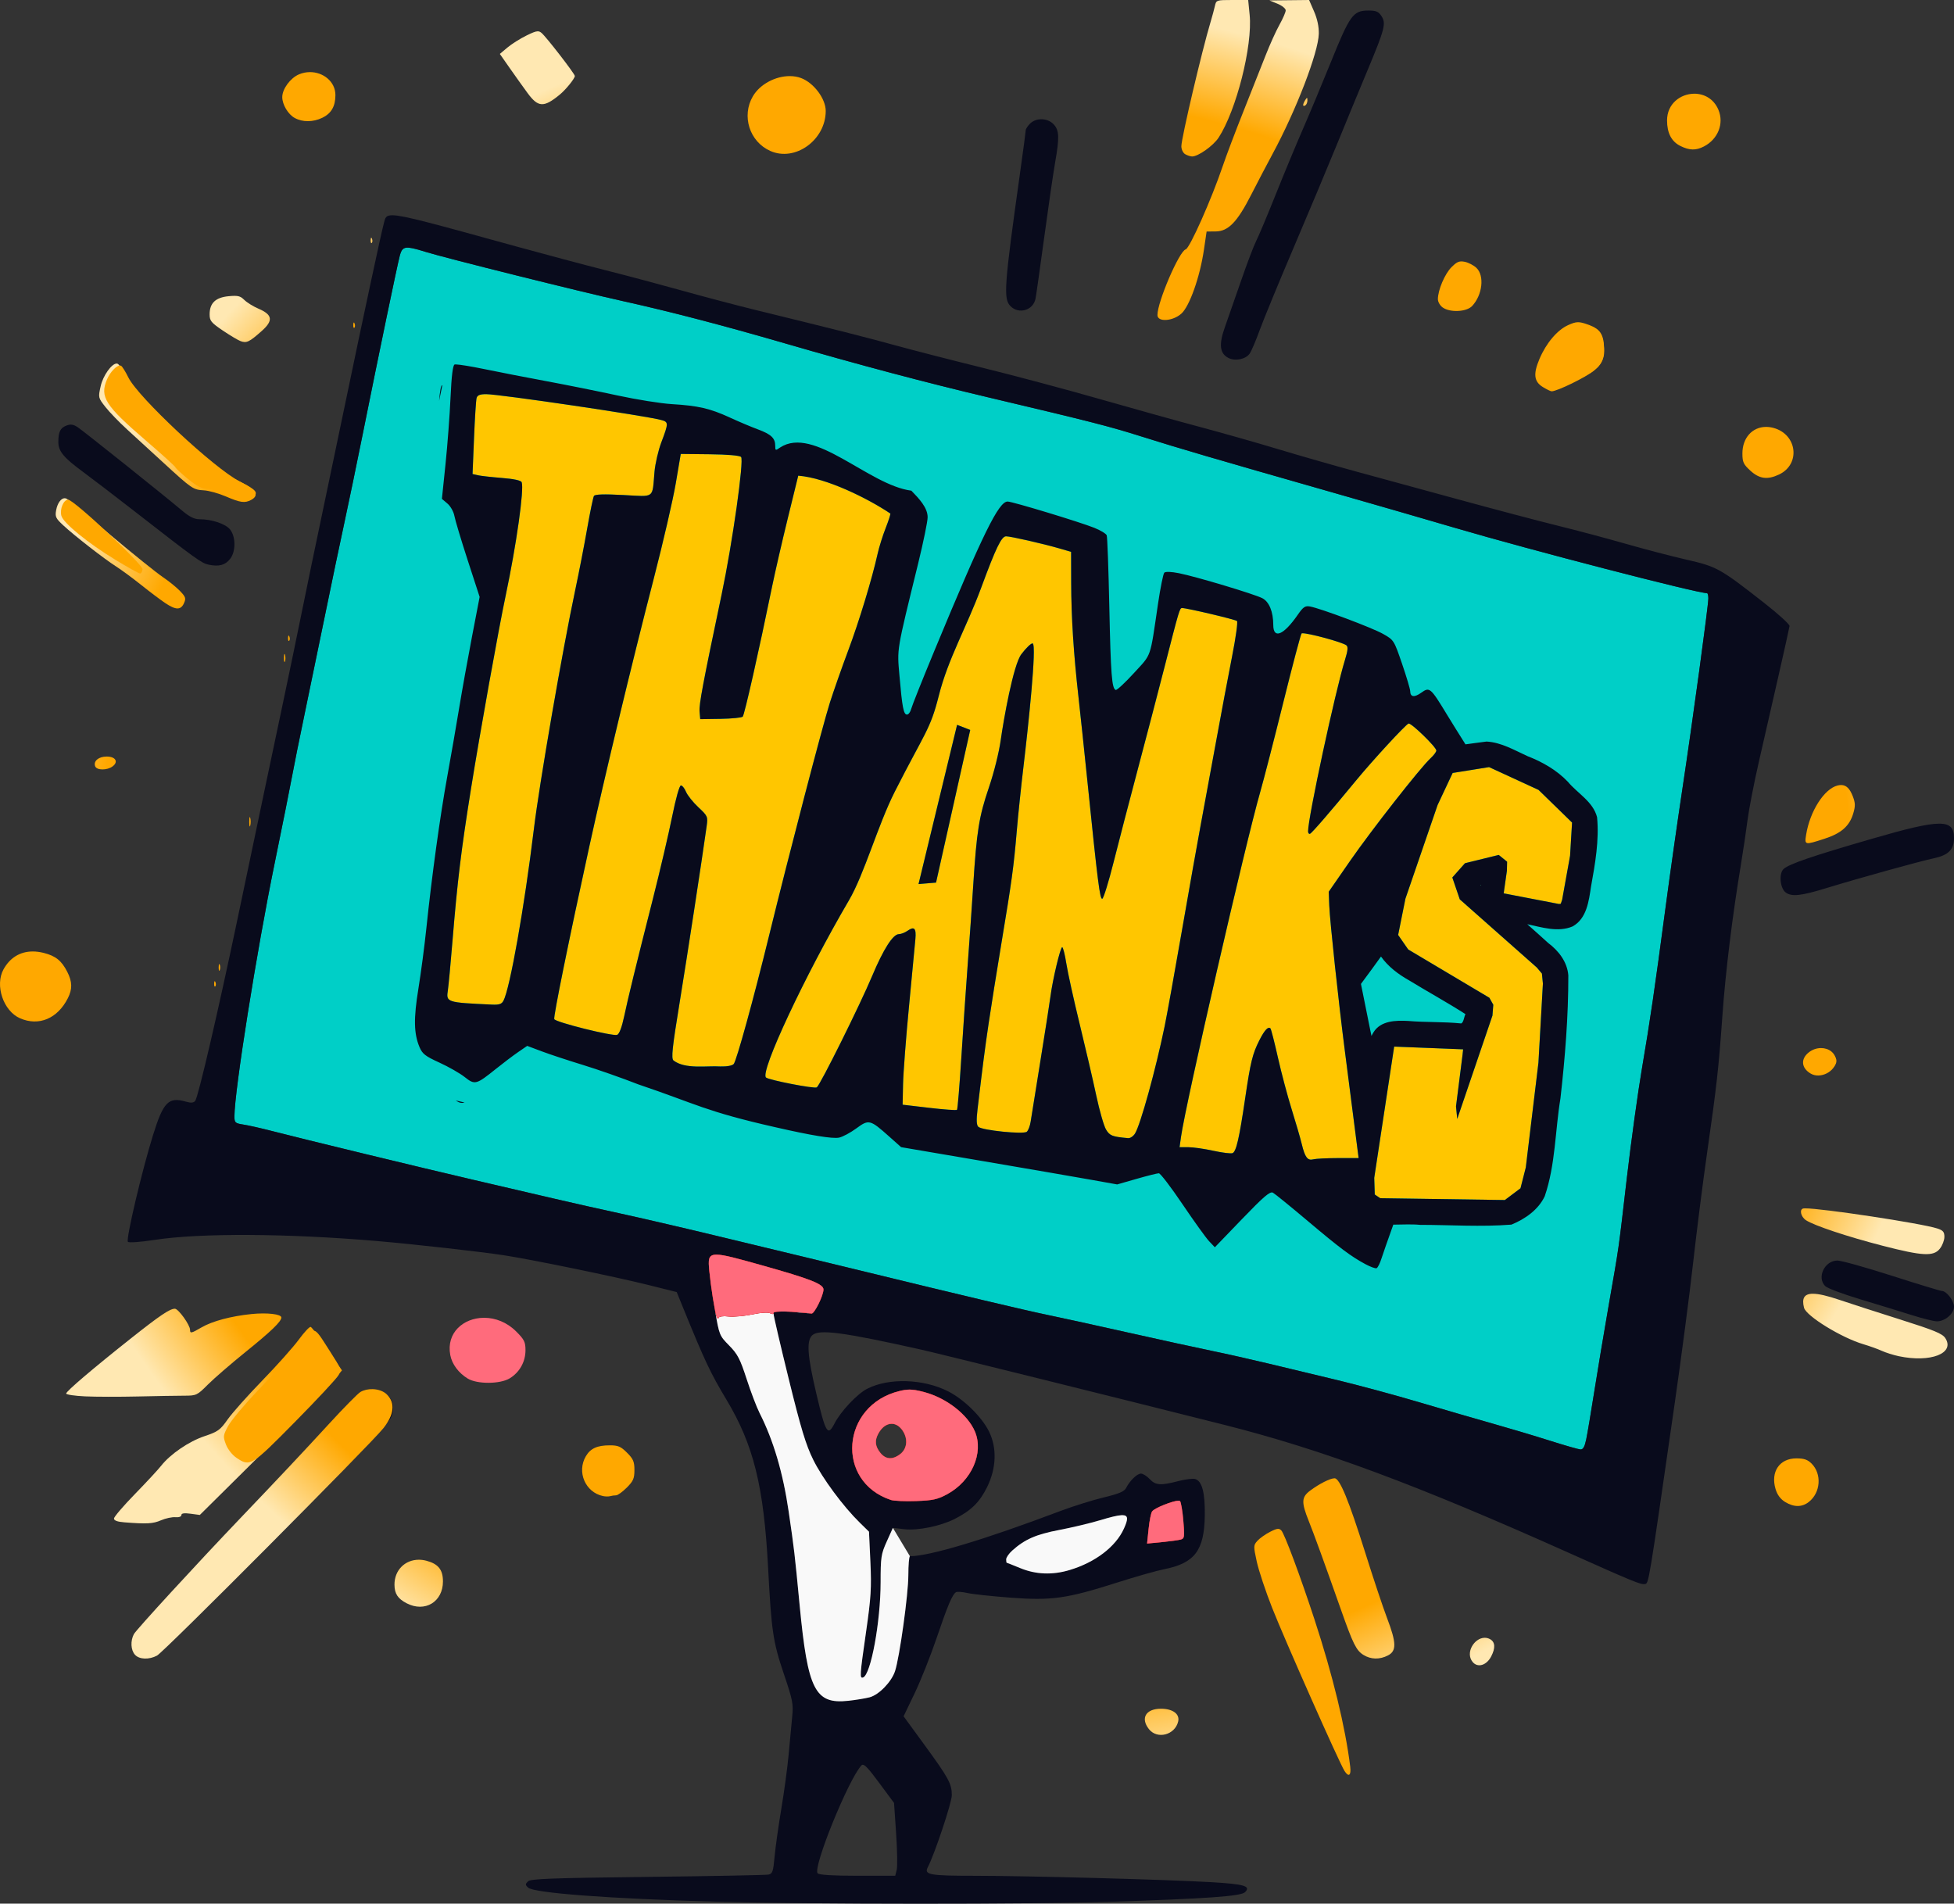
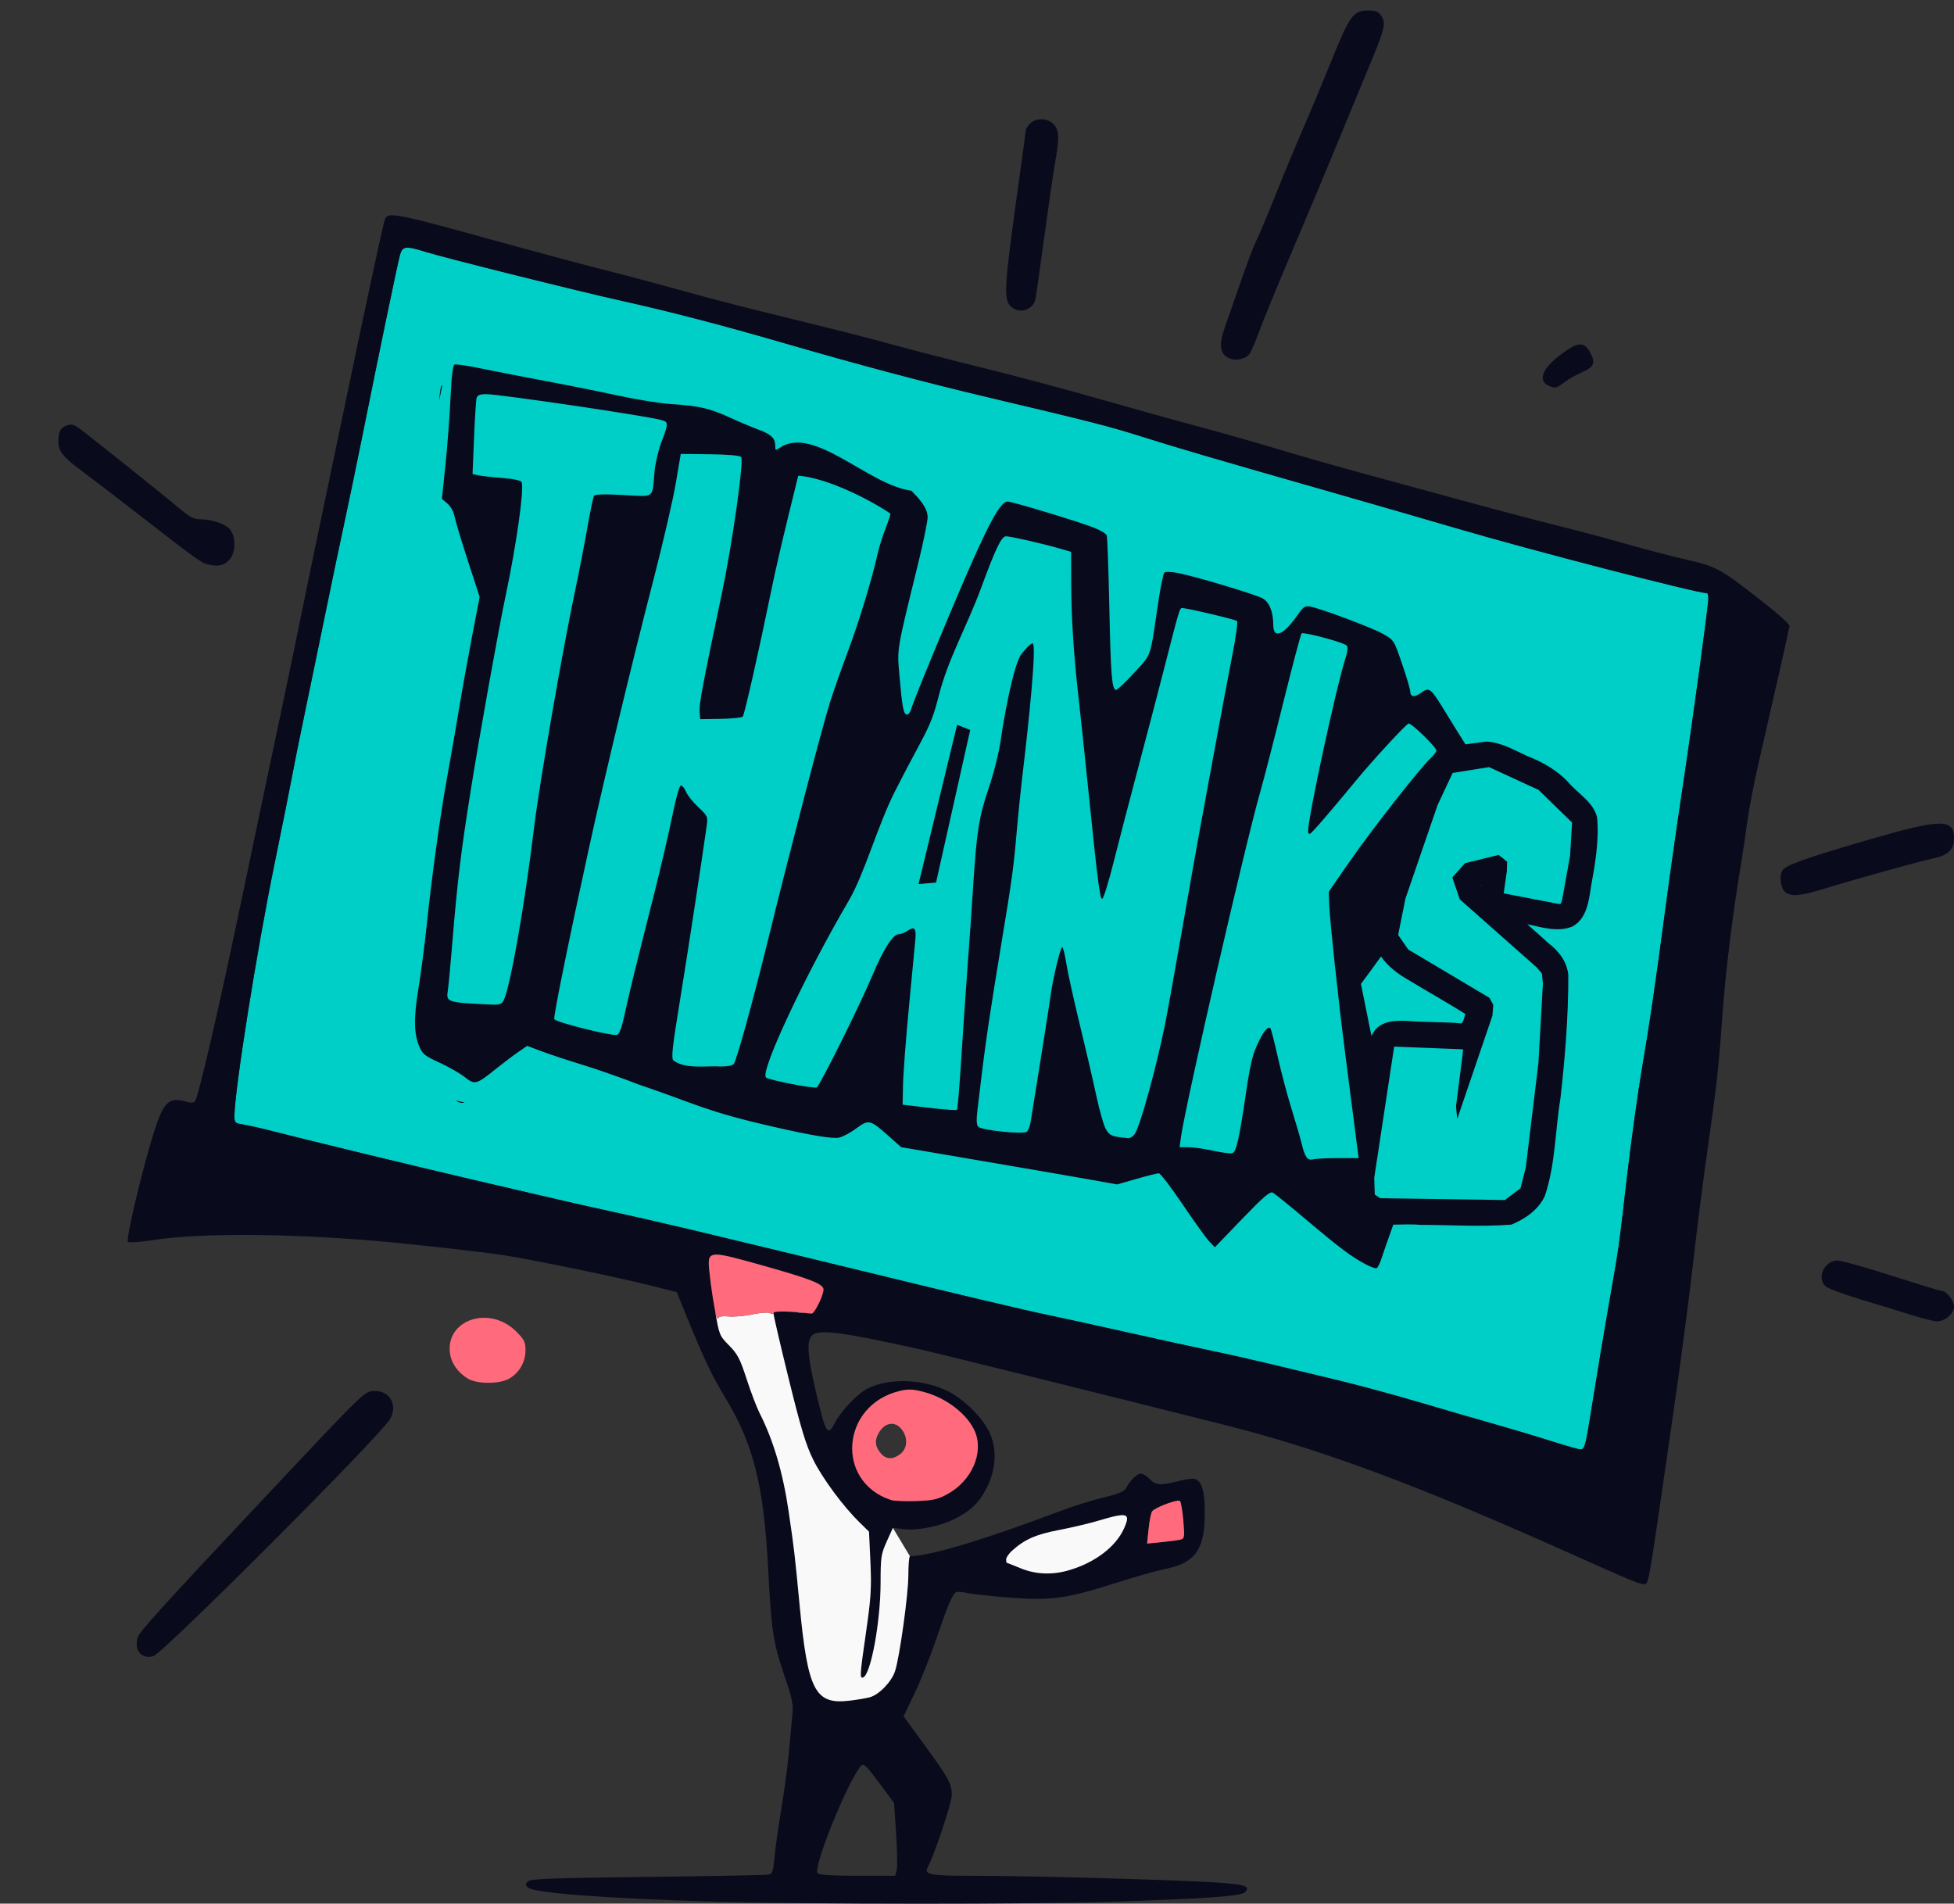
<svg xmlns="http://www.w3.org/2000/svg" xmlns:ns1="http://www.inkscape.org/namespaces/inkscape" xmlns:ns2="http://sodipodi.sourceforge.net/DTD/sodipodi-0.dtd" xmlns:xlink="http://www.w3.org/1999/xlink" width="237.818mm" height="231.686mm" viewBox="0 0 237.818 231.686" version="1.1" id="svg45440" xml:space="preserve" ns1:version="1.2.1 (9c6d41e, 2022-07-14)" ns2:docname="THANKS.svg">
  <rect x="0" y="0" width="237.818" height="231.686" fill="#333333" stroke="none" />
  <ns2:namedview id="namedview45442" pagecolor="#ffffff" bordercolor="#000000" borderopacity="0.25" ns1:showpageshadow="2" ns1:pageopacity="0.0" ns1:pagecheckerboard="0" ns1:deskcolor="#d1d1d1" ns1:document-units="mm" showgrid="false" ns1:zoom="0.2256501" ns1:cx="409.92669" ns1:cy="385.55267" ns1:window-width="1728" ns1:window-height="1006" ns1:window-x="0" ns1:window-y="38" ns1:window-maximized="1" ns1:current-layer="layer1" />
  <defs id="defs45437">
    <linearGradient ns1:collect="always" id="linearGradient109396">
      <stop style="stop-color:#ffa800;stop-opacity:1;" offset="0.897" id="stop109392" />
      <stop style="stop-color:#ffe8b2;stop-opacity:1;" offset="1" id="stop109394" />
    </linearGradient>
    <ns1:path-effect effect="skeletal" id="path-effect73931" is_visible="true" lpeversion="1" pattern="M 6.928,5.193 C 5.857,5.189 4.658,5.324 3.33,5.598 1.82,5.912 0.518,6.433 -0.577,7.163 -1.547,7.834 -2.295,8.658 -2.82,9.636 -3.345,10.614 -3.597,11.537 -3.575,12.405 c 0.029,0.868 0.379,1.616 1.051,2.243 0.671,0.627 1.62,0.948 2.845,0.963 C 1.05,15.625 1.74,15.447 2.389,15.075 3.046,14.696 3.574,14.141 3.975,13.412 3.363,13.309 2.962,13.018 2.772,12.536 2.589,12.047 2.571,11.533 2.717,10.993 2.972,9.84 3.676,8.881 4.829,8.115 5.989,7.341 7.317,7.053 8.812,7.25 8.112,8.06 7.251,9.271 6.23,10.884 5.216,12.496 4.326,13.919 3.56,15.151 2.801,16.384 1.933,17.479 0.955,18.434 c -0.978,0.956 -1.886,1.412 -2.725,1.368 -0.248,-0.015 -0.464,-0.106 -0.646,-0.274 -0.379,-0.336 -0.485,-0.773 -0.317,-1.313 0.241,-0.722 0.847,-1.156 1.817,-1.302 -0.43,-0.671 -1.062,-1.127 -1.893,-1.368 -0.832,-0.241 -1.674,-0.263 -2.528,-0.066 -0.846,0.19 -1.652,0.631 -2.418,1.324 -0.759,0.686 -1.287,1.543 -1.586,2.572 -0.343,1.328 -0.281,2.557 0.186,3.688 0.474,1.131 1.247,1.985 2.32,2.561 1.08,0.584 2.276,0.802 3.589,0.656 2.167,-0.299 4.198,-1.623 6.095,-3.972 0.212,1.065 0.806,1.933 1.784,2.604 0.985,0.671 2.17,0.941 3.556,0.81 1.014,-0.095 1.926,-0.452 2.736,-1.072 0.817,-0.62 1.423,-1.361 1.817,-2.222 0.401,-0.868 0.522,-1.827 0.361,-2.878 -0.153,-1.058 -0.635,-2.028 -1.445,-2.911 1.24,0 2.375,-0.445 3.403,-1.335 C 16.097,14.414 16.63,13.276 16.659,11.89 16.571,9.614 15.196,7.79 12.533,6.419 12.679,6.317 12.894,6.2 13.179,6.068 13.288,6.003 13.314,5.919 13.255,5.817 13.131,5.591 12.876,5.434 12.49,5.346 11.877,5.186 11.257,5.299 10.629,5.685 L 10.378,5.62 C 9.561,5.394 8.561,5.255 7.379,5.204 7.231,5.198 7.081,5.194 6.928,5.193 Z M 88.911,6.939 c -0.045,4.56e-4 -0.091,0.002 -0.136,0.005 -0.357,0.022 -0.609,0.131 -0.755,0.328 -0.927,1.299 -1.864,3.024 -2.813,5.176 -0.948,2.152 -1.765,4.348 -2.451,6.588 -0.095,0.467 -0.044,0.843 0.153,1.128 0.197,0.285 0.445,0.423 0.744,0.415 0.306,-0.007 0.595,-0.117 0.865,-0.328 0.897,-0.956 2.01,-2.619 3.338,-4.99 1.335,-2.378 2.437,-4.637 3.305,-6.774 C 91.174,8.188 91.047,7.911 90.777,7.655 90.507,7.4 90.197,7.214 89.847,7.097 89.54,6.989 89.228,6.936 88.911,6.939 Z M 11.078,8.06 c 0.686,0.445 1.164,1.01 1.434,1.696 0.277,0.678 0.35,1.368 0.219,2.068 -0.16,0.73 -0.46,1.346 -0.898,1.849 -0.43,0.496 -0.817,0.824 -1.16,0.985 -0.343,0.153 -0.613,0.23 -0.81,0.23 -0.328,-0.292 -0.719,-0.445 -1.171,-0.46 -0.445,-0.015 -0.802,0.164 -1.072,0.536 -0.131,0.248 -0.197,0.507 -0.197,0.777 0,0.27 0.142,0.507 0.427,0.712 0.285,0.197 0.682,0.288 1.193,0.273 0.46,0.708 0.631,1.393 0.514,2.057 C 9.447,19.448 9.152,20.025 8.67,20.513 8.196,20.995 7.674,21.28 7.105,21.367 6.507,21.462 5.938,21.444 5.398,21.312 4.865,21.174 4.443,20.933 4.129,20.59 5.143,19.094 6.401,16.855 7.904,13.871 9.407,10.88 10.465,8.943 11.078,8.06 Z m 8.953,2.349 c -0.427,0.011 -0.828,0.151 -1.205,0.419 -0.423,0.299 -0.679,0.689 -0.766,1.171 -0.117,0.496 -0.047,0.927 0.208,1.291 0.263,0.365 0.635,0.569 1.116,0.613 0.489,0.029 0.948,-0.106 1.379,-0.405 0.43,-0.306 0.704,-0.707 0.821,-1.204 0.088,-0.496 1.19e-4,-0.927 -0.263,-1.291 -0.255,-0.365 -0.624,-0.562 -1.105,-0.591 -0.062,-0.004 -0.123,-0.005 -0.184,-0.003 z M 38.651,10.917 c -0.373,5.7e-4 -0.605,0.062 -0.697,0.186 -0.153,0.255 -0.956,1.864 -2.408,4.826 -0.434,0.887 -0.787,1.608 -1.101,2.247 -0.006,0.008 -0.009,0.011 -0.015,0.019 -1.342,1.714 -2.192,2.535 -2.55,2.462 -0.35,-0.102 -0.106,-1.014 0.733,-2.736 l 0.81,-1.609 c 0.54,-0.022 0.959,-0.062 1.258,-0.12 0.212,-0.204 0.369,-0.471 0.471,-0.799 0.109,-0.336 0.08,-0.562 -0.088,-0.679 -0.095,-0.029 -0.222,-0.055 -0.383,-0.077 -0.153,-0.022 -0.266,-0.047 -0.339,-0.076 0.379,-0.693 0.926,-1.674 1.641,-2.943 -0.314,-0.248 -0.941,-0.434 -1.882,-0.558 -0.934,-0.124 -1.467,-0.095 -1.598,0.087 -0.044,0.073 -0.164,0.299 -0.361,0.679 -0.19,0.372 -0.416,0.799 -0.679,1.281 -0.263,0.481 -0.521,0.945 -0.777,1.39 -0.117,0 -0.234,0.008 -0.35,0.022 -0.109,0.015 -0.226,0.029 -0.35,0.043 -0.117,0.015 -0.205,0.022 -0.263,0.022 -0.19,0.161 -0.336,0.361 -0.438,0.602 -0.095,0.241 -0.131,0.445 -0.109,0.613 0.022,0.16 0.076,0.248 0.164,0.263 0.051,0.029 0.121,0.051 0.208,0.066 0.088,0.015 0.16,0.029 0.219,0.044 -0.886,1.627 -1.45,2.699 -1.699,3.229 -0.808,0.957 -1.391,1.4 -1.748,1.324 -0.058,-0.029 -0.094,-0.081 -0.109,-0.153 -0.015,-0.08 -0.007,-0.182 0.022,-0.306 0.029,-0.124 0.069,-0.252 0.12,-0.383 0.051,-0.139 0.124,-0.299 0.219,-0.482 0.102,-0.19 0.19,-0.357 0.263,-0.503 0.073,-0.153 0.164,-0.339 0.273,-0.558 0.117,-0.219 0.204,-0.394 0.263,-0.525 0.598,-1.342 0.263,-2.291 -1.007,-2.845 -0.576,-0.255 -1.277,-0.405 -2.101,-0.449 0.19,-0.496 0.226,-0.938 0.11,-1.324 -0.109,-0.387 -0.357,-0.587 -0.744,-0.602 -0.642,0 -1.175,0.332 -1.598,0.996 -0.416,0.664 -0.383,1.174 0.099,1.532 -1.052,1.989 -2.119,3.641 -3.201,4.959 -0.047,0.056 -0.095,0.112 -0.147,0.174 -0.124,0.146 -0.23,0.266 -0.317,0.361 -0.088,0.088 -0.183,0.171 -0.285,0.252 -0.095,0.073 -0.186,0.124 -0.273,0.153 -0.08,0.029 -0.149,0.037 -0.208,0.022 -0.314,-0.073 -0.201,-0.679 0.339,-1.817 0.416,-0.927 1.171,-2.309 2.265,-4.147 -0.314,-0.27 -0.934,-0.46 -1.86,-0.569 -0.919,-0.117 -1.452,-0.077 -1.598,0.12 -1.612,2.583 -2.663,4.651 -3.152,6.205 -0.124,0.372 -0.193,0.774 -0.208,1.204 -0.015,0.423 0.036,0.853 0.153,1.291 0.109,0.43 0.347,0.795 0.712,1.095 0.365,0.299 0.831,0.47 1.4,0.514 1.452,0.095 3.111,-1.339 4.979,-4.301 0.012,-0.025 0.024,-0.052 0.035,-0.081 0.36,-0.54 0.732,-1.113 1.114,-1.724 0.496,-0.788 0.875,-1.408 1.138,-1.86 0.263,-0.46 0.423,-0.748 0.482,-0.865 0.102,0.058 0.175,0.099 0.219,0.12 0.051,0.022 0.12,0.073 0.208,0.153 0.088,0.073 0.142,0.149 0.164,0.229 0.022,0.08 0.033,0.19 0.033,0.329 0,0.131 -0.037,0.281 -0.11,0.449 -0.102,0.226 -0.368,0.708 -0.799,1.444 -0.423,0.737 -0.769,1.394 -1.039,1.97 -0.27,0.576 -0.434,1.065 -0.492,1.466 -0.102,0.781 0.011,1.423 0.339,1.926 0.336,0.496 0.908,0.744 1.718,0.744 0.839,0.029 1.744,-0.361 2.714,-1.17 0.306,-0.258 0.604,-0.537 0.894,-0.837 0.008,0.049 0.015,0.098 0.025,0.147 0.197,1.058 0.803,1.678 1.817,1.86 0.999,0.197 1.944,-0.087 2.834,-0.853 0.198,-0.172 0.397,-0.363 0.598,-0.571 0.157,0.638 0.52,1.083 1.088,1.336 0.598,0.27 1.295,0.285 2.09,0.044 0.153,-1.029 0.518,-2.163 1.095,-3.403 0.584,-1.24 1.193,-2.265 1.827,-3.075 0.642,-0.81 1.127,-1.207 1.456,-1.193 0.131,0.007 0.197,0.062 0.197,0.164 0.015,0.146 -0.299,0.988 -0.941,2.527 -1.211,2.75 -0.927,4.396 0.853,4.936 0.927,0.255 1.937,-0.033 3.031,-0.865 0.514,-0.391 1.003,-0.847 1.466,-1.366 0.05,0.38 0.149,0.734 0.296,1.059 0.336,0.737 0.952,1.149 1.849,1.237 1.109,0.131 2.24,-0.595 3.393,-2.178 0.073,1.138 0.616,1.842 1.63,2.112 1.08,0.241 2.018,0.026 2.813,-0.645 0.442,-0.373 0.906,-0.876 1.394,-1.505 0.055,0.35 0.151,0.677 0.291,0.98 0.336,0.737 0.952,1.149 1.849,1.237 1.145,0.088 2.316,-0.609 3.512,-2.09 0.197,1.306 0.938,2.01 2.222,2.112 1.039,0.068 2.187,-0.654 3.445,-2.167 0.024,0.251 0.068,0.493 0.133,0.723 0.197,0.693 0.609,1.145 1.237,1.357 1.255,0.328 2.509,-0.233 3.764,-1.685 -0.029,0.073 -0.073,0.167 -0.131,0.284 -0.051,0.109 -0.084,0.179 -0.098,0.208 -0.343,0.678 -0.744,1.404 -1.204,2.178 -2.758,-0.642 -5.278,-0.598 -7.562,0.131 -1.131,0.343 -2.057,0.857 -2.779,1.543 -0.73,0.686 -1.168,1.448 -1.314,2.287 -0.212,1.094 -0.08,2.032 0.394,2.812 0.467,0.788 1.131,1.361 1.992,1.718 0.861,0.357 1.828,0.522 2.9,0.492 2.904,-0.058 5.355,-1.456 7.354,-4.191 0.401,0.54 0.708,1.175 0.919,1.904 0.175,0.956 -0.022,1.791 -0.591,2.506 -0.569,0.722 -1.346,1.084 -2.331,1.084 0.912,0.613 1.824,1.021 2.736,1.225 0.912,0.212 1.725,0.219 2.44,0.022 0.722,-0.19 1.35,-0.518 1.883,-0.985 0.54,-0.46 0.926,-1.065 1.16,-1.816 0.241,-0.744 0.303,-1.55 0.186,-2.418 -0.343,-2.181 -1.754,-3.922 -4.235,-5.22 0.285,-0.598 0.58,-1.258 0.886,-1.98 0.306,-0.722 0.562,-1.35 0.766,-1.883 0.204,-0.533 0.467,-1.222 0.788,-2.068 0.321,-0.854 0.555,-1.481 0.701,-1.882 0.824,-1.948 1.543,-3.392 2.155,-4.334 -0.438,-0.219 -1.061,-0.383 -1.871,-0.492 -0.802,-0.117 -1.309,-0.062 -1.521,0.164 -0.591,0.759 -1.193,1.93 -1.806,3.513 -1.539,2.612 -2.608,3.845 -3.207,3.699 -0.27,-0.073 -0.241,-0.544 0.087,-1.412 0.328,-0.868 0.814,-1.934 1.456,-3.196 0.642,-1.262 1.014,-2.013 1.116,-2.254 -0.314,-0.255 -0.901,-0.434 -1.762,-0.536 -0.861,-0.109 -1.357,-0.073 -1.488,0.11 -0.168,0.343 -0.51,1.011 -1.028,2.003 -0.439,0.835 -0.731,1.395 -0.929,1.779 -0.052,0.07 -0.108,0.145 -0.176,0.235 -0.153,0.212 -0.277,0.379 -0.372,0.503 -0.088,0.124 -0.208,0.285 -0.361,0.482 -0.146,0.197 -0.266,0.354 -0.361,0.47 -0.095,0.117 -0.208,0.252 -0.339,0.405 -0.124,0.146 -0.233,0.266 -0.328,0.361 -0.088,0.088 -0.179,0.171 -0.274,0.252 -0.095,0.073 -0.186,0.124 -0.273,0.153 -0.08,0.029 -0.15,0.037 -0.208,0.022 -0.314,-0.073 -0.2,-0.679 0.34,-1.817 0.416,-0.927 1.171,-2.309 2.265,-4.147 -0.314,-0.27 -0.934,-0.46 -1.86,-0.569 -0.919,-0.117 -1.451,-0.077 -1.597,0.12 l -0.58,0.985 c -0.27,-0.795 -0.718,-1.306 -1.346,-1.532 -0.627,-0.233 -1.211,-0.252 -1.751,-0.055 -0.956,0.19 -2.002,0.985 -3.14,2.385 -0.538,0.666 -0.98,1.363 -1.327,2.091 -1.191,1.523 -1.956,2.249 -2.296,2.177 -0.117,-0.044 -0.16,-0.149 -0.131,-0.317 0.015,-0.131 0.252,-0.689 0.712,-1.674 1.722,-3.495 2.932,-5.818 3.633,-6.971 -0.314,-0.255 -0.934,-0.441 -1.86,-0.558 -0.927,-0.124 -1.455,-0.095 -1.586,0.088 -0.657,1.182 -1.419,2.608 -2.287,4.279 -0.182,-0.525 -0.474,-0.927 -0.875,-1.204 -0.401,-0.277 -0.792,-0.408 -1.171,-0.394 -0.372,0.007 -0.715,0.04 -1.029,0.099 -0.956,0.19 -2.002,0.985 -3.14,2.385 -0.58,0.718 -1.048,1.473 -1.405,2.262 -0.086,0.117 -0.176,0.239 -0.237,0.32 -0.08,0.109 -0.186,0.252 -0.317,0.427 -0.124,0.168 -0.23,0.302 -0.317,0.405 -0.088,0.102 -0.186,0.215 -0.296,0.34 -0.102,0.117 -0.193,0.215 -0.273,0.295 -0.08,0.073 -0.164,0.139 -0.252,0.197 -0.08,0.058 -0.161,0.099 -0.241,0.12 -0.073,0.022 -0.139,0.026 -0.197,0.011 -0.102,-0.073 -0.149,-0.168 -0.142,-0.285 0.007,-0.124 0.065,-0.321 0.175,-0.591 0.117,-0.27 0.237,-0.518 0.361,-0.744 0.131,-0.233 0.267,-0.499 0.405,-0.798 0.146,-0.299 0.248,-0.54 0.306,-0.722 0.27,-0.7 0.321,-1.342 0.153,-1.926 -0.161,-0.591 -0.54,-0.992 -1.138,-1.204 -0.686,-0.226 -1.452,-0.182 -2.298,0.131 -0.846,0.314 -1.605,0.82 -2.276,1.521 0.357,-0.671 0.828,-1.605 1.412,-2.801 0.584,-1.196 0.883,-1.802 0.897,-1.816 -0.328,-0.27 -0.927,-0.46 -1.795,-0.569 -0.326,-0.044 -0.6,-0.065 -0.824,-0.065 z m 13.292,5.51 c 0.223,-0.001 0.43,0.07 0.621,0.213 -0.598,1.123 -1.003,1.9 -1.214,2.331 -0.496,0.824 -0.974,1.492 -1.434,2.003 -0.452,0.503 -0.828,0.697 -1.128,0.58 -0.328,-0.255 -0.335,-0.842 -0.022,-1.762 0.314,-0.919 0.887,-1.777 1.718,-2.572 0.546,-0.527 1.032,-0.791 1.458,-0.793 z m 11.323,0.018 c 0.241,-0.007 0.46,0.072 0.657,0.239 -0.481,0.868 -0.842,1.55 -1.083,2.046 -0.584,0.941 -1.102,1.682 -1.554,2.222 -0.452,0.533 -0.828,0.733 -1.127,0.602 -0.328,-0.27 -0.332,-0.865 -0.011,-1.784 0.321,-0.919 0.897,-1.773 1.729,-2.561 0.524,-0.497 0.988,-0.752 1.39,-0.764 z m 18.944,4.954 c -0.429,-0.008 -0.842,0.135 -1.238,0.428 -0.445,0.336 -0.711,0.751 -0.799,1.247 -0.117,0.525 -0.044,0.974 0.219,1.346 0.27,0.372 0.653,0.573 1.149,0.602 0.511,0.044 0.985,-0.088 1.423,-0.394 0.445,-0.314 0.726,-0.733 0.843,-1.258 0.102,-0.511 0.014,-0.955 -0.263,-1.335 -0.27,-0.387 -0.653,-0.595 -1.149,-0.624 -0.062,-0.007 -0.124,-0.012 -0.185,-0.013 z m -16.576,6.385 c 0.274,6.84e-4 0.546,0.011 0.817,0.03 0.722,0.058 1.331,0.161 1.827,0.306 0.481,0.168 0.796,0.288 0.942,0.361 -0.897,0.919 -1.839,1.627 -2.824,2.123 -1.481,0.73 -2.758,0.908 -3.83,0.536 -0.73,-0.233 -1.079,-0.634 -1.05,-1.204 0.015,-0.598 0.288,-1.072 0.821,-1.423 0.525,-0.35 1.164,-0.569 1.915,-0.657 0.465,-0.05 0.926,-0.075 1.382,-0.073 z" copytype="single_stretched" prop_scale="0.869" scale_y_rel="false" spacing="0" normal_offset="0" tang_offset="0" prop_units="false" vertical_pattern="false" hide_knot="false" fuse_tolerance="0" />
    <ns1:path-effect effect="skeletal" id="path-effect73919" is_visible="true" lpeversion="1" pattern="M 6.928,5.193 C 5.857,5.189 4.658,5.324 3.33,5.598 1.82,5.912 0.518,6.433 -0.577,7.163 -1.547,7.834 -2.295,8.658 -2.82,9.636 -3.345,10.614 -3.597,11.537 -3.575,12.405 c 0.029,0.868 0.379,1.616 1.051,2.243 0.671,0.627 1.62,0.948 2.845,0.963 C 1.05,15.625 1.74,15.447 2.389,15.075 3.046,14.696 3.574,14.141 3.975,13.412 3.363,13.309 2.962,13.018 2.772,12.536 2.589,12.047 2.571,11.533 2.717,10.993 2.972,9.84 3.676,8.881 4.829,8.115 5.989,7.341 7.317,7.053 8.812,7.25 8.112,8.06 7.251,9.271 6.23,10.884 5.216,12.496 4.326,13.919 3.56,15.151 2.801,16.384 1.933,17.479 0.955,18.434 c -0.978,0.956 -1.886,1.412 -2.725,1.368 -0.248,-0.015 -0.464,-0.106 -0.646,-0.274 -0.379,-0.336 -0.485,-0.773 -0.317,-1.313 0.241,-0.722 0.847,-1.156 1.817,-1.302 -0.43,-0.671 -1.062,-1.127 -1.893,-1.368 -0.832,-0.241 -1.674,-0.263 -2.528,-0.066 -0.846,0.19 -1.652,0.631 -2.418,1.324 -0.759,0.686 -1.287,1.543 -1.586,2.572 -0.343,1.328 -0.281,2.557 0.186,3.688 0.474,1.131 1.247,1.985 2.32,2.561 1.08,0.584 2.276,0.802 3.589,0.656 2.167,-0.299 4.198,-1.623 6.095,-3.972 0.212,1.065 0.806,1.933 1.784,2.604 0.985,0.671 2.17,0.941 3.556,0.81 1.014,-0.095 1.926,-0.452 2.736,-1.072 0.817,-0.62 1.423,-1.361 1.817,-2.222 0.401,-0.868 0.522,-1.827 0.361,-2.878 -0.153,-1.058 -0.635,-2.028 -1.445,-2.911 1.24,0 2.375,-0.445 3.403,-1.335 C 16.097,14.414 16.63,13.276 16.659,11.89 16.571,9.614 15.196,7.79 12.533,6.419 12.679,6.317 12.894,6.2 13.179,6.068 13.288,6.003 13.314,5.919 13.255,5.817 13.131,5.591 12.876,5.434 12.49,5.346 11.877,5.186 11.257,5.299 10.629,5.685 L 10.378,5.62 C 9.561,5.394 8.561,5.255 7.379,5.204 7.231,5.198 7.081,5.194 6.928,5.193 Z M 88.911,6.939 c -0.045,4.56e-4 -0.091,0.002 -0.136,0.005 -0.357,0.022 -0.609,0.131 -0.755,0.328 -0.927,1.299 -1.864,3.024 -2.813,5.176 -0.948,2.152 -1.765,4.348 -2.451,6.588 -0.095,0.467 -0.044,0.843 0.153,1.128 0.197,0.285 0.445,0.423 0.744,0.415 0.306,-0.007 0.595,-0.117 0.865,-0.328 0.897,-0.956 2.01,-2.619 3.338,-4.99 1.335,-2.378 2.437,-4.637 3.305,-6.774 C 91.174,8.188 91.047,7.911 90.777,7.655 90.507,7.4 90.197,7.214 89.847,7.097 89.54,6.989 89.228,6.936 88.911,6.939 Z M 11.078,8.06 c 0.686,0.445 1.164,1.01 1.434,1.696 0.277,0.678 0.35,1.368 0.219,2.068 -0.16,0.73 -0.46,1.346 -0.898,1.849 -0.43,0.496 -0.817,0.824 -1.16,0.985 -0.343,0.153 -0.613,0.23 -0.81,0.23 -0.328,-0.292 -0.719,-0.445 -1.171,-0.46 -0.445,-0.015 -0.802,0.164 -1.072,0.536 -0.131,0.248 -0.197,0.507 -0.197,0.777 0,0.27 0.142,0.507 0.427,0.712 0.285,0.197 0.682,0.288 1.193,0.273 0.46,0.708 0.631,1.393 0.514,2.057 C 9.447,19.448 9.152,20.025 8.67,20.513 8.196,20.995 7.674,21.28 7.105,21.367 6.507,21.462 5.938,21.444 5.398,21.312 4.865,21.174 4.443,20.933 4.129,20.59 5.143,19.094 6.401,16.855 7.904,13.871 9.407,10.88 10.465,8.943 11.078,8.06 Z m 8.953,2.349 c -0.427,0.011 -0.828,0.151 -1.205,0.419 -0.423,0.299 -0.679,0.689 -0.766,1.171 -0.117,0.496 -0.047,0.927 0.208,1.291 0.263,0.365 0.635,0.569 1.116,0.613 0.489,0.029 0.948,-0.106 1.379,-0.405 0.43,-0.306 0.704,-0.707 0.821,-1.204 0.088,-0.496 1.19e-4,-0.927 -0.263,-1.291 -0.255,-0.365 -0.624,-0.562 -1.105,-0.591 -0.062,-0.004 -0.123,-0.005 -0.184,-0.003 z M 38.651,10.917 c -0.373,5.7e-4 -0.605,0.062 -0.697,0.186 -0.153,0.255 -0.956,1.864 -2.408,4.826 -0.434,0.887 -0.787,1.608 -1.101,2.247 -0.006,0.008 -0.009,0.011 -0.015,0.019 -1.342,1.714 -2.192,2.535 -2.55,2.462 -0.35,-0.102 -0.106,-1.014 0.733,-2.736 l 0.81,-1.609 c 0.54,-0.022 0.959,-0.062 1.258,-0.12 0.212,-0.204 0.369,-0.471 0.471,-0.799 0.109,-0.336 0.08,-0.562 -0.088,-0.679 -0.095,-0.029 -0.222,-0.055 -0.383,-0.077 -0.153,-0.022 -0.266,-0.047 -0.339,-0.076 0.379,-0.693 0.926,-1.674 1.641,-2.943 -0.314,-0.248 -0.941,-0.434 -1.882,-0.558 -0.934,-0.124 -1.467,-0.095 -1.598,0.087 -0.044,0.073 -0.164,0.299 -0.361,0.679 -0.19,0.372 -0.416,0.799 -0.679,1.281 -0.263,0.481 -0.521,0.945 -0.777,1.39 -0.117,0 -0.234,0.008 -0.35,0.022 -0.109,0.015 -0.226,0.029 -0.35,0.043 -0.117,0.015 -0.205,0.022 -0.263,0.022 -0.19,0.161 -0.336,0.361 -0.438,0.602 -0.095,0.241 -0.131,0.445 -0.109,0.613 0.022,0.16 0.076,0.248 0.164,0.263 0.051,0.029 0.121,0.051 0.208,0.066 0.088,0.015 0.16,0.029 0.219,0.044 -0.886,1.627 -1.45,2.699 -1.699,3.229 -0.808,0.957 -1.391,1.4 -1.748,1.324 -0.058,-0.029 -0.094,-0.081 -0.109,-0.153 -0.015,-0.08 -0.007,-0.182 0.022,-0.306 0.029,-0.124 0.069,-0.252 0.12,-0.383 0.051,-0.139 0.124,-0.299 0.219,-0.482 0.102,-0.19 0.19,-0.357 0.263,-0.503 0.073,-0.153 0.164,-0.339 0.273,-0.558 0.117,-0.219 0.204,-0.394 0.263,-0.525 0.598,-1.342 0.263,-2.291 -1.007,-2.845 -0.576,-0.255 -1.277,-0.405 -2.101,-0.449 0.19,-0.496 0.226,-0.938 0.11,-1.324 -0.109,-0.387 -0.357,-0.587 -0.744,-0.602 -0.642,0 -1.175,0.332 -1.598,0.996 -0.416,0.664 -0.383,1.174 0.099,1.532 -1.052,1.989 -2.119,3.641 -3.201,4.959 -0.047,0.056 -0.095,0.112 -0.147,0.174 -0.124,0.146 -0.23,0.266 -0.317,0.361 -0.088,0.088 -0.183,0.171 -0.285,0.252 -0.095,0.073 -0.186,0.124 -0.273,0.153 -0.08,0.029 -0.149,0.037 -0.208,0.022 -0.314,-0.073 -0.201,-0.679 0.339,-1.817 0.416,-0.927 1.171,-2.309 2.265,-4.147 -0.314,-0.27 -0.934,-0.46 -1.86,-0.569 -0.919,-0.117 -1.452,-0.077 -1.598,0.12 -1.612,2.583 -2.663,4.651 -3.152,6.205 -0.124,0.372 -0.193,0.774 -0.208,1.204 -0.015,0.423 0.036,0.853 0.153,1.291 0.109,0.43 0.347,0.795 0.712,1.095 0.365,0.299 0.831,0.47 1.4,0.514 1.452,0.095 3.111,-1.339 4.979,-4.301 0.012,-0.025 0.024,-0.052 0.035,-0.081 0.36,-0.54 0.732,-1.113 1.114,-1.724 0.496,-0.788 0.875,-1.408 1.138,-1.86 0.263,-0.46 0.423,-0.748 0.482,-0.865 0.102,0.058 0.175,0.099 0.219,0.12 0.051,0.022 0.12,0.073 0.208,0.153 0.088,0.073 0.142,0.149 0.164,0.229 0.022,0.08 0.033,0.19 0.033,0.329 0,0.131 -0.037,0.281 -0.11,0.449 -0.102,0.226 -0.368,0.708 -0.799,1.444 -0.423,0.737 -0.769,1.394 -1.039,1.97 -0.27,0.576 -0.434,1.065 -0.492,1.466 -0.102,0.781 0.011,1.423 0.339,1.926 0.336,0.496 0.908,0.744 1.718,0.744 0.839,0.029 1.744,-0.361 2.714,-1.17 0.306,-0.258 0.604,-0.537 0.894,-0.837 0.008,0.049 0.015,0.098 0.025,0.147 0.197,1.058 0.803,1.678 1.817,1.86 0.999,0.197 1.944,-0.087 2.834,-0.853 0.198,-0.172 0.397,-0.363 0.598,-0.571 0.157,0.638 0.52,1.083 1.088,1.336 0.598,0.27 1.295,0.285 2.09,0.044 0.153,-1.029 0.518,-2.163 1.095,-3.403 0.584,-1.24 1.193,-2.265 1.827,-3.075 0.642,-0.81 1.127,-1.207 1.456,-1.193 0.131,0.007 0.197,0.062 0.197,0.164 0.015,0.146 -0.299,0.988 -0.941,2.527 -1.211,2.75 -0.927,4.396 0.853,4.936 0.927,0.255 1.937,-0.033 3.031,-0.865 0.514,-0.391 1.003,-0.847 1.466,-1.366 0.05,0.38 0.149,0.734 0.296,1.059 0.336,0.737 0.952,1.149 1.849,1.237 1.109,0.131 2.24,-0.595 3.393,-2.178 0.073,1.138 0.616,1.842 1.63,2.112 1.08,0.241 2.018,0.026 2.813,-0.645 0.442,-0.373 0.906,-0.876 1.394,-1.505 0.055,0.35 0.151,0.677 0.291,0.98 0.336,0.737 0.952,1.149 1.849,1.237 1.145,0.088 2.316,-0.609 3.512,-2.09 0.197,1.306 0.938,2.01 2.222,2.112 1.039,0.068 2.187,-0.654 3.445,-2.167 0.024,0.251 0.068,0.493 0.133,0.723 0.197,0.693 0.609,1.145 1.237,1.357 1.255,0.328 2.509,-0.233 3.764,-1.685 -0.029,0.073 -0.073,0.167 -0.131,0.284 -0.051,0.109 -0.084,0.179 -0.098,0.208 -0.343,0.678 -0.744,1.404 -1.204,2.178 -2.758,-0.642 -5.278,-0.598 -7.562,0.131 -1.131,0.343 -2.057,0.857 -2.779,1.543 -0.73,0.686 -1.168,1.448 -1.314,2.287 -0.212,1.094 -0.08,2.032 0.394,2.812 0.467,0.788 1.131,1.361 1.992,1.718 0.861,0.357 1.828,0.522 2.9,0.492 2.904,-0.058 5.355,-1.456 7.354,-4.191 0.401,0.54 0.708,1.175 0.919,1.904 0.175,0.956 -0.022,1.791 -0.591,2.506 -0.569,0.722 -1.346,1.084 -2.331,1.084 0.912,0.613 1.824,1.021 2.736,1.225 0.912,0.212 1.725,0.219 2.44,0.022 0.722,-0.19 1.35,-0.518 1.883,-0.985 0.54,-0.46 0.926,-1.065 1.16,-1.816 0.241,-0.744 0.303,-1.55 0.186,-2.418 -0.343,-2.181 -1.754,-3.922 -4.235,-5.22 0.285,-0.598 0.58,-1.258 0.886,-1.98 0.306,-0.722 0.562,-1.35 0.766,-1.883 0.204,-0.533 0.467,-1.222 0.788,-2.068 0.321,-0.854 0.555,-1.481 0.701,-1.882 0.824,-1.948 1.543,-3.392 2.155,-4.334 -0.438,-0.219 -1.061,-0.383 -1.871,-0.492 -0.802,-0.117 -1.309,-0.062 -1.521,0.164 -0.591,0.759 -1.193,1.93 -1.806,3.513 -1.539,2.612 -2.608,3.845 -3.207,3.699 -0.27,-0.073 -0.241,-0.544 0.087,-1.412 0.328,-0.868 0.814,-1.934 1.456,-3.196 0.642,-1.262 1.014,-2.013 1.116,-2.254 -0.314,-0.255 -0.901,-0.434 -1.762,-0.536 -0.861,-0.109 -1.357,-0.073 -1.488,0.11 -0.168,0.343 -0.51,1.011 -1.028,2.003 -0.439,0.835 -0.731,1.395 -0.929,1.779 -0.052,0.07 -0.108,0.145 -0.176,0.235 -0.153,0.212 -0.277,0.379 -0.372,0.503 -0.088,0.124 -0.208,0.285 -0.361,0.482 -0.146,0.197 -0.266,0.354 -0.361,0.47 -0.095,0.117 -0.208,0.252 -0.339,0.405 -0.124,0.146 -0.233,0.266 -0.328,0.361 -0.088,0.088 -0.179,0.171 -0.274,0.252 -0.095,0.073 -0.186,0.124 -0.273,0.153 -0.08,0.029 -0.15,0.037 -0.208,0.022 -0.314,-0.073 -0.2,-0.679 0.34,-1.817 0.416,-0.927 1.171,-2.309 2.265,-4.147 -0.314,-0.27 -0.934,-0.46 -1.86,-0.569 -0.919,-0.117 -1.451,-0.077 -1.597,0.12 l -0.58,0.985 c -0.27,-0.795 -0.718,-1.306 -1.346,-1.532 -0.627,-0.233 -1.211,-0.252 -1.751,-0.055 -0.956,0.19 -2.002,0.985 -3.14,2.385 -0.538,0.666 -0.98,1.363 -1.327,2.091 -1.191,1.523 -1.956,2.249 -2.296,2.177 -0.117,-0.044 -0.16,-0.149 -0.131,-0.317 0.015,-0.131 0.252,-0.689 0.712,-1.674 1.722,-3.495 2.932,-5.818 3.633,-6.971 -0.314,-0.255 -0.934,-0.441 -1.86,-0.558 -0.927,-0.124 -1.455,-0.095 -1.586,0.088 -0.657,1.182 -1.419,2.608 -2.287,4.279 -0.182,-0.525 -0.474,-0.927 -0.875,-1.204 -0.401,-0.277 -0.792,-0.408 -1.171,-0.394 -0.372,0.007 -0.715,0.04 -1.029,0.099 -0.956,0.19 -2.002,0.985 -3.14,2.385 -0.58,0.718 -1.048,1.473 -1.405,2.262 -0.086,0.117 -0.176,0.239 -0.237,0.32 -0.08,0.109 -0.186,0.252 -0.317,0.427 -0.124,0.168 -0.23,0.302 -0.317,0.405 -0.088,0.102 -0.186,0.215 -0.296,0.34 -0.102,0.117 -0.193,0.215 -0.273,0.295 -0.08,0.073 -0.164,0.139 -0.252,0.197 -0.08,0.058 -0.161,0.099 -0.241,0.12 -0.073,0.022 -0.139,0.026 -0.197,0.011 -0.102,-0.073 -0.149,-0.168 -0.142,-0.285 0.007,-0.124 0.065,-0.321 0.175,-0.591 0.117,-0.27 0.237,-0.518 0.361,-0.744 0.131,-0.233 0.267,-0.499 0.405,-0.798 0.146,-0.299 0.248,-0.54 0.306,-0.722 0.27,-0.7 0.321,-1.342 0.153,-1.926 -0.161,-0.591 -0.54,-0.992 -1.138,-1.204 -0.686,-0.226 -1.452,-0.182 -2.298,0.131 -0.846,0.314 -1.605,0.82 -2.276,1.521 0.357,-0.671 0.828,-1.605 1.412,-2.801 0.584,-1.196 0.883,-1.802 0.897,-1.816 -0.328,-0.27 -0.927,-0.46 -1.795,-0.569 -0.326,-0.044 -0.6,-0.065 -0.824,-0.065 z m 13.292,5.51 c 0.223,-0.001 0.43,0.07 0.621,0.213 -0.598,1.123 -1.003,1.9 -1.214,2.331 -0.496,0.824 -0.974,1.492 -1.434,2.003 -0.452,0.503 -0.828,0.697 -1.128,0.58 -0.328,-0.255 -0.335,-0.842 -0.022,-1.762 0.314,-0.919 0.887,-1.777 1.718,-2.572 0.546,-0.527 1.032,-0.791 1.458,-0.793 z m 11.323,0.018 c 0.241,-0.007 0.46,0.072 0.657,0.239 -0.481,0.868 -0.842,1.55 -1.083,2.046 -0.584,0.941 -1.102,1.682 -1.554,2.222 -0.452,0.533 -0.828,0.733 -1.127,0.602 -0.328,-0.27 -0.332,-0.865 -0.011,-1.784 0.321,-0.919 0.897,-1.773 1.729,-2.561 0.524,-0.497 0.988,-0.752 1.39,-0.764 z m 18.944,4.954 c -0.429,-0.008 -0.842,0.135 -1.238,0.428 -0.445,0.336 -0.711,0.751 -0.799,1.247 -0.117,0.525 -0.044,0.974 0.219,1.346 0.27,0.372 0.653,0.573 1.149,0.602 0.511,0.044 0.985,-0.088 1.423,-0.394 0.445,-0.314 0.726,-0.733 0.843,-1.258 0.102,-0.511 0.014,-0.955 -0.263,-1.335 -0.27,-0.387 -0.653,-0.595 -1.149,-0.624 -0.062,-0.007 -0.124,-0.012 -0.185,-0.013 z m -16.576,6.385 c 0.274,6.84e-4 0.546,0.011 0.817,0.03 0.722,0.058 1.331,0.161 1.827,0.306 0.481,0.168 0.796,0.288 0.942,0.361 -0.897,0.919 -1.839,1.627 -2.824,2.123 -1.481,0.73 -2.758,0.908 -3.83,0.536 -0.73,-0.233 -1.079,-0.634 -1.05,-1.204 0.015,-0.598 0.288,-1.072 0.821,-1.423 0.525,-0.35 1.164,-0.569 1.915,-0.657 0.465,-0.05 0.926,-0.075 1.382,-0.073 z" copytype="single_stretched" prop_scale="0.869" scale_y_rel="false" spacing="0" normal_offset="0" tang_offset="0" prop_units="false" vertical_pattern="false" hide_knot="false" fuse_tolerance="0" />
    <ns1:path-effect effect="skeletal" id="path-effect73902" is_visible="true" lpeversion="1" pattern="M 6.928,5.193 C 5.857,5.189 4.658,5.324 3.33,5.598 1.82,5.912 0.518,6.433 -0.577,7.163 -1.547,7.834 -2.295,8.658 -2.82,9.636 -3.345,10.614 -3.597,11.537 -3.575,12.405 c 0.029,0.868 0.379,1.616 1.051,2.243 0.671,0.627 1.62,0.948 2.845,0.963 C 1.05,15.625 1.74,15.447 2.389,15.075 3.046,14.696 3.574,14.141 3.975,13.412 3.363,13.309 2.962,13.018 2.772,12.536 2.589,12.047 2.571,11.533 2.717,10.993 2.972,9.84 3.676,8.881 4.829,8.115 5.989,7.341 7.317,7.053 8.812,7.25 8.112,8.06 7.251,9.271 6.23,10.884 5.216,12.496 4.326,13.919 3.56,15.151 2.801,16.384 1.933,17.479 0.955,18.434 c -0.978,0.956 -1.886,1.412 -2.725,1.368 -0.248,-0.015 -0.464,-0.106 -0.646,-0.274 -0.379,-0.336 -0.485,-0.773 -0.317,-1.313 0.241,-0.722 0.847,-1.156 1.817,-1.302 -0.43,-0.671 -1.062,-1.127 -1.893,-1.368 -0.832,-0.241 -1.674,-0.263 -2.528,-0.066 -0.846,0.19 -1.652,0.631 -2.418,1.324 -0.759,0.686 -1.287,1.543 -1.586,2.572 -0.343,1.328 -0.281,2.557 0.186,3.688 0.474,1.131 1.247,1.985 2.32,2.561 1.08,0.584 2.276,0.802 3.589,0.656 2.167,-0.299 4.198,-1.623 6.095,-3.972 0.212,1.065 0.806,1.933 1.784,2.604 0.985,0.671 2.17,0.941 3.556,0.81 1.014,-0.095 1.926,-0.452 2.736,-1.072 0.817,-0.62 1.423,-1.361 1.817,-2.222 0.401,-0.868 0.522,-1.827 0.361,-2.878 -0.153,-1.058 -0.635,-2.028 -1.445,-2.911 1.24,0 2.375,-0.445 3.403,-1.335 C 16.097,14.414 16.63,13.276 16.659,11.89 16.571,9.614 15.196,7.79 12.533,6.419 12.679,6.317 12.894,6.2 13.179,6.068 13.288,6.003 13.314,5.919 13.255,5.817 13.131,5.591 12.876,5.434 12.49,5.346 11.877,5.186 11.257,5.299 10.629,5.685 L 10.378,5.62 C 9.561,5.394 8.561,5.255 7.379,5.204 7.231,5.198 7.081,5.194 6.928,5.193 Z M 88.911,6.939 c -0.045,4.56e-4 -0.091,0.002 -0.136,0.005 -0.357,0.022 -0.609,0.131 -0.755,0.328 -0.927,1.299 -1.864,3.024 -2.813,5.176 -0.948,2.152 -1.765,4.348 -2.451,6.588 -0.095,0.467 -0.044,0.843 0.153,1.128 0.197,0.285 0.445,0.423 0.744,0.415 0.306,-0.007 0.595,-0.117 0.865,-0.328 0.897,-0.956 2.01,-2.619 3.338,-4.99 1.335,-2.378 2.437,-4.637 3.305,-6.774 C 91.174,8.188 91.047,7.911 90.777,7.655 90.507,7.4 90.197,7.214 89.847,7.097 89.54,6.989 89.228,6.936 88.911,6.939 Z M 11.078,8.06 c 0.686,0.445 1.164,1.01 1.434,1.696 0.277,0.678 0.35,1.368 0.219,2.068 -0.16,0.73 -0.46,1.346 -0.898,1.849 -0.43,0.496 -0.817,0.824 -1.16,0.985 -0.343,0.153 -0.613,0.23 -0.81,0.23 -0.328,-0.292 -0.719,-0.445 -1.171,-0.46 -0.445,-0.015 -0.802,0.164 -1.072,0.536 -0.131,0.248 -0.197,0.507 -0.197,0.777 0,0.27 0.142,0.507 0.427,0.712 0.285,0.197 0.682,0.288 1.193,0.273 0.46,0.708 0.631,1.393 0.514,2.057 C 9.447,19.448 9.152,20.025 8.67,20.513 8.196,20.995 7.674,21.28 7.105,21.367 6.507,21.462 5.938,21.444 5.398,21.312 4.865,21.174 4.443,20.933 4.129,20.59 5.143,19.094 6.401,16.855 7.904,13.871 9.407,10.88 10.465,8.943 11.078,8.06 Z m 8.953,2.349 c -0.427,0.011 -0.828,0.151 -1.205,0.419 -0.423,0.299 -0.679,0.689 -0.766,1.171 -0.117,0.496 -0.047,0.927 0.208,1.291 0.263,0.365 0.635,0.569 1.116,0.613 0.489,0.029 0.948,-0.106 1.379,-0.405 0.43,-0.306 0.704,-0.707 0.821,-1.204 0.088,-0.496 1.19e-4,-0.927 -0.263,-1.291 -0.255,-0.365 -0.624,-0.562 -1.105,-0.591 -0.062,-0.004 -0.123,-0.005 -0.184,-0.003 z M 38.651,10.917 c -0.373,5.7e-4 -0.605,0.062 -0.697,0.186 -0.153,0.255 -0.956,1.864 -2.408,4.826 -0.434,0.887 -0.787,1.608 -1.101,2.247 -0.006,0.008 -0.009,0.011 -0.015,0.019 -1.342,1.714 -2.192,2.535 -2.55,2.462 -0.35,-0.102 -0.106,-1.014 0.733,-2.736 l 0.81,-1.609 c 0.54,-0.022 0.959,-0.062 1.258,-0.12 0.212,-0.204 0.369,-0.471 0.471,-0.799 0.109,-0.336 0.08,-0.562 -0.088,-0.679 -0.095,-0.029 -0.222,-0.055 -0.383,-0.077 -0.153,-0.022 -0.266,-0.047 -0.339,-0.076 0.379,-0.693 0.926,-1.674 1.641,-2.943 -0.314,-0.248 -0.941,-0.434 -1.882,-0.558 -0.934,-0.124 -1.467,-0.095 -1.598,0.087 -0.044,0.073 -0.164,0.299 -0.361,0.679 -0.19,0.372 -0.416,0.799 -0.679,1.281 -0.263,0.481 -0.521,0.945 -0.777,1.39 -0.117,0 -0.234,0.008 -0.35,0.022 -0.109,0.015 -0.226,0.029 -0.35,0.043 -0.117,0.015 -0.205,0.022 -0.263,0.022 -0.19,0.161 -0.336,0.361 -0.438,0.602 -0.095,0.241 -0.131,0.445 -0.109,0.613 0.022,0.16 0.076,0.248 0.164,0.263 0.051,0.029 0.121,0.051 0.208,0.066 0.088,0.015 0.16,0.029 0.219,0.044 -0.886,1.627 -1.45,2.699 -1.699,3.229 -0.808,0.957 -1.391,1.4 -1.748,1.324 -0.058,-0.029 -0.094,-0.081 -0.109,-0.153 -0.015,-0.08 -0.007,-0.182 0.022,-0.306 0.029,-0.124 0.069,-0.252 0.12,-0.383 0.051,-0.139 0.124,-0.299 0.219,-0.482 0.102,-0.19 0.19,-0.357 0.263,-0.503 0.073,-0.153 0.164,-0.339 0.273,-0.558 0.117,-0.219 0.204,-0.394 0.263,-0.525 0.598,-1.342 0.263,-2.291 -1.007,-2.845 -0.576,-0.255 -1.277,-0.405 -2.101,-0.449 0.19,-0.496 0.226,-0.938 0.11,-1.324 -0.109,-0.387 -0.357,-0.587 -0.744,-0.602 -0.642,0 -1.175,0.332 -1.598,0.996 -0.416,0.664 -0.383,1.174 0.099,1.532 -1.052,1.989 -2.119,3.641 -3.201,4.959 -0.047,0.056 -0.095,0.112 -0.147,0.174 -0.124,0.146 -0.23,0.266 -0.317,0.361 -0.088,0.088 -0.183,0.171 -0.285,0.252 -0.095,0.073 -0.186,0.124 -0.273,0.153 -0.08,0.029 -0.149,0.037 -0.208,0.022 -0.314,-0.073 -0.201,-0.679 0.339,-1.817 0.416,-0.927 1.171,-2.309 2.265,-4.147 -0.314,-0.27 -0.934,-0.46 -1.86,-0.569 -0.919,-0.117 -1.452,-0.077 -1.598,0.12 -1.612,2.583 -2.663,4.651 -3.152,6.205 -0.124,0.372 -0.193,0.774 -0.208,1.204 -0.015,0.423 0.036,0.853 0.153,1.291 0.109,0.43 0.347,0.795 0.712,1.095 0.365,0.299 0.831,0.47 1.4,0.514 1.452,0.095 3.111,-1.339 4.979,-4.301 0.012,-0.025 0.024,-0.052 0.035,-0.081 0.36,-0.54 0.732,-1.113 1.114,-1.724 0.496,-0.788 0.875,-1.408 1.138,-1.86 0.263,-0.46 0.423,-0.748 0.482,-0.865 0.102,0.058 0.175,0.099 0.219,0.12 0.051,0.022 0.12,0.073 0.208,0.153 0.088,0.073 0.142,0.149 0.164,0.229 0.022,0.08 0.033,0.19 0.033,0.329 0,0.131 -0.037,0.281 -0.11,0.449 -0.102,0.226 -0.368,0.708 -0.799,1.444 -0.423,0.737 -0.769,1.394 -1.039,1.97 -0.27,0.576 -0.434,1.065 -0.492,1.466 -0.102,0.781 0.011,1.423 0.339,1.926 0.336,0.496 0.908,0.744 1.718,0.744 0.839,0.029 1.744,-0.361 2.714,-1.17 0.306,-0.258 0.604,-0.537 0.894,-0.837 0.008,0.049 0.015,0.098 0.025,0.147 0.197,1.058 0.803,1.678 1.817,1.86 0.999,0.197 1.944,-0.087 2.834,-0.853 0.198,-0.172 0.397,-0.363 0.598,-0.571 0.157,0.638 0.52,1.083 1.088,1.336 0.598,0.27 1.295,0.285 2.09,0.044 0.153,-1.029 0.518,-2.163 1.095,-3.403 0.584,-1.24 1.193,-2.265 1.827,-3.075 0.642,-0.81 1.127,-1.207 1.456,-1.193 0.131,0.007 0.197,0.062 0.197,0.164 0.015,0.146 -0.299,0.988 -0.941,2.527 -1.211,2.75 -0.927,4.396 0.853,4.936 0.927,0.255 1.937,-0.033 3.031,-0.865 0.514,-0.391 1.003,-0.847 1.466,-1.366 0.05,0.38 0.149,0.734 0.296,1.059 0.336,0.737 0.952,1.149 1.849,1.237 1.109,0.131 2.24,-0.595 3.393,-2.178 0.073,1.138 0.616,1.842 1.63,2.112 1.08,0.241 2.018,0.026 2.813,-0.645 0.442,-0.373 0.906,-0.876 1.394,-1.505 0.055,0.35 0.151,0.677 0.291,0.98 0.336,0.737 0.952,1.149 1.849,1.237 1.145,0.088 2.316,-0.609 3.512,-2.09 0.197,1.306 0.938,2.01 2.222,2.112 1.039,0.068 2.187,-0.654 3.445,-2.167 0.024,0.251 0.068,0.493 0.133,0.723 0.197,0.693 0.609,1.145 1.237,1.357 1.255,0.328 2.509,-0.233 3.764,-1.685 -0.029,0.073 -0.073,0.167 -0.131,0.284 -0.051,0.109 -0.084,0.179 -0.098,0.208 -0.343,0.678 -0.744,1.404 -1.204,2.178 -2.758,-0.642 -5.278,-0.598 -7.562,0.131 -1.131,0.343 -2.057,0.857 -2.779,1.543 -0.73,0.686 -1.168,1.448 -1.314,2.287 -0.212,1.094 -0.08,2.032 0.394,2.812 0.467,0.788 1.131,1.361 1.992,1.718 0.861,0.357 1.828,0.522 2.9,0.492 2.904,-0.058 5.355,-1.456 7.354,-4.191 0.401,0.54 0.708,1.175 0.919,1.904 0.175,0.956 -0.022,1.791 -0.591,2.506 -0.569,0.722 -1.346,1.084 -2.331,1.084 0.912,0.613 1.824,1.021 2.736,1.225 0.912,0.212 1.725,0.219 2.44,0.022 0.722,-0.19 1.35,-0.518 1.883,-0.985 0.54,-0.46 0.926,-1.065 1.16,-1.816 0.241,-0.744 0.303,-1.55 0.186,-2.418 -0.343,-2.181 -1.754,-3.922 -4.235,-5.22 0.285,-0.598 0.58,-1.258 0.886,-1.98 0.306,-0.722 0.562,-1.35 0.766,-1.883 0.204,-0.533 0.467,-1.222 0.788,-2.068 0.321,-0.854 0.555,-1.481 0.701,-1.882 0.824,-1.948 1.543,-3.392 2.155,-4.334 -0.438,-0.219 -1.061,-0.383 -1.871,-0.492 -0.802,-0.117 -1.309,-0.062 -1.521,0.164 -0.591,0.759 -1.193,1.93 -1.806,3.513 -1.539,2.612 -2.608,3.845 -3.207,3.699 -0.27,-0.073 -0.241,-0.544 0.087,-1.412 0.328,-0.868 0.814,-1.934 1.456,-3.196 0.642,-1.262 1.014,-2.013 1.116,-2.254 -0.314,-0.255 -0.901,-0.434 -1.762,-0.536 -0.861,-0.109 -1.357,-0.073 -1.488,0.11 -0.168,0.343 -0.51,1.011 -1.028,2.003 -0.439,0.835 -0.731,1.395 -0.929,1.779 -0.052,0.07 -0.108,0.145 -0.176,0.235 -0.153,0.212 -0.277,0.379 -0.372,0.503 -0.088,0.124 -0.208,0.285 -0.361,0.482 -0.146,0.197 -0.266,0.354 -0.361,0.47 -0.095,0.117 -0.208,0.252 -0.339,0.405 -0.124,0.146 -0.233,0.266 -0.328,0.361 -0.088,0.088 -0.179,0.171 -0.274,0.252 -0.095,0.073 -0.186,0.124 -0.273,0.153 -0.08,0.029 -0.15,0.037 -0.208,0.022 -0.314,-0.073 -0.2,-0.679 0.34,-1.817 0.416,-0.927 1.171,-2.309 2.265,-4.147 -0.314,-0.27 -0.934,-0.46 -1.86,-0.569 -0.919,-0.117 -1.451,-0.077 -1.597,0.12 l -0.58,0.985 c -0.27,-0.795 -0.718,-1.306 -1.346,-1.532 -0.627,-0.233 -1.211,-0.252 -1.751,-0.055 -0.956,0.19 -2.002,0.985 -3.14,2.385 -0.538,0.666 -0.98,1.363 -1.327,2.091 -1.191,1.523 -1.956,2.249 -2.296,2.177 -0.117,-0.044 -0.16,-0.149 -0.131,-0.317 0.015,-0.131 0.252,-0.689 0.712,-1.674 1.722,-3.495 2.932,-5.818 3.633,-6.971 -0.314,-0.255 -0.934,-0.441 -1.86,-0.558 -0.927,-0.124 -1.455,-0.095 -1.586,0.088 -0.657,1.182 -1.419,2.608 -2.287,4.279 -0.182,-0.525 -0.474,-0.927 -0.875,-1.204 -0.401,-0.277 -0.792,-0.408 -1.171,-0.394 -0.372,0.007 -0.715,0.04 -1.029,0.099 -0.956,0.19 -2.002,0.985 -3.14,2.385 -0.58,0.718 -1.048,1.473 -1.405,2.262 -0.086,0.117 -0.176,0.239 -0.237,0.32 -0.08,0.109 -0.186,0.252 -0.317,0.427 -0.124,0.168 -0.23,0.302 -0.317,0.405 -0.088,0.102 -0.186,0.215 -0.296,0.34 -0.102,0.117 -0.193,0.215 -0.273,0.295 -0.08,0.073 -0.164,0.139 -0.252,0.197 -0.08,0.058 -0.161,0.099 -0.241,0.12 -0.073,0.022 -0.139,0.026 -0.197,0.011 -0.102,-0.073 -0.149,-0.168 -0.142,-0.285 0.007,-0.124 0.065,-0.321 0.175,-0.591 0.117,-0.27 0.237,-0.518 0.361,-0.744 0.131,-0.233 0.267,-0.499 0.405,-0.798 0.146,-0.299 0.248,-0.54 0.306,-0.722 0.27,-0.7 0.321,-1.342 0.153,-1.926 -0.161,-0.591 -0.54,-0.992 -1.138,-1.204 -0.686,-0.226 -1.452,-0.182 -2.298,0.131 -0.846,0.314 -1.605,0.82 -2.276,1.521 0.357,-0.671 0.828,-1.605 1.412,-2.801 0.584,-1.196 0.883,-1.802 0.897,-1.816 -0.328,-0.27 -0.927,-0.46 -1.795,-0.569 -0.326,-0.044 -0.6,-0.065 -0.824,-0.065 z m 13.292,5.51 c 0.223,-0.001 0.43,0.07 0.621,0.213 -0.598,1.123 -1.003,1.9 -1.214,2.331 -0.496,0.824 -0.974,1.492 -1.434,2.003 -0.452,0.503 -0.828,0.697 -1.128,0.58 -0.328,-0.255 -0.335,-0.842 -0.022,-1.762 0.314,-0.919 0.887,-1.777 1.718,-2.572 0.546,-0.527 1.032,-0.791 1.458,-0.793 z m 11.323,0.018 c 0.241,-0.007 0.46,0.072 0.657,0.239 -0.481,0.868 -0.842,1.55 -1.083,2.046 -0.584,0.941 -1.102,1.682 -1.554,2.222 -0.452,0.533 -0.828,0.733 -1.127,0.602 -0.328,-0.27 -0.332,-0.865 -0.011,-1.784 0.321,-0.919 0.897,-1.773 1.729,-2.561 0.524,-0.497 0.988,-0.752 1.39,-0.764 z m 18.944,4.954 c -0.429,-0.008 -0.842,0.135 -1.238,0.428 -0.445,0.336 -0.711,0.751 -0.799,1.247 -0.117,0.525 -0.044,0.974 0.219,1.346 0.27,0.372 0.653,0.573 1.149,0.602 0.511,0.044 0.985,-0.088 1.423,-0.394 0.445,-0.314 0.726,-0.733 0.843,-1.258 0.102,-0.511 0.014,-0.955 -0.263,-1.335 -0.27,-0.387 -0.653,-0.595 -1.149,-0.624 -0.062,-0.007 -0.124,-0.012 -0.185,-0.013 z m -16.576,6.385 c 0.274,6.84e-4 0.546,0.011 0.817,0.03 0.722,0.058 1.331,0.161 1.827,0.306 0.481,0.168 0.796,0.288 0.942,0.361 -0.897,0.919 -1.839,1.627 -2.824,2.123 -1.481,0.73 -2.758,0.908 -3.83,0.536 -0.73,-0.233 -1.079,-0.634 -1.05,-1.204 0.015,-0.598 0.288,-1.072 0.821,-1.423 0.525,-0.35 1.164,-0.569 1.915,-0.657 0.465,-0.05 0.926,-0.075 1.382,-0.073 z" copytype="single_stretched" prop_scale="0.869" scale_y_rel="false" spacing="0" normal_offset="0" tang_offset="0" prop_units="false" vertical_pattern="false" hide_knot="false" fuse_tolerance="0" />
    <ns1:path-effect effect="skeletal" id="path-effect73876" is_visible="true" lpeversion="1" pattern="m 15.433,-19.956 c -3.074,-0.002 -4.936,1.178 -5.586,3.538 -0.197,0.81 -0.208,1.565 -0.033,2.265 0.182,0.7 0.551,1.295 1.105,1.784 0.554,0.481 1.167,0.842 1.838,1.083 0.671,0.241 1.412,0.296 2.222,0.164 0.817,-0.131 1.569,-0.453 2.255,-0.963 -0.642,-0.722 -0.854,-1.481 -0.635,-2.276 0.226,-0.802 0.744,-1.433 1.554,-1.893 0.139,-0.095 0.281,-0.168 0.427,-0.219 0.153,-0.051 0.332,-0.084 0.536,-0.098 0.212,-0.015 0.394,-0.029 0.547,-0.044 0.161,-0.015 0.376,-0.003 0.645,0.033 0.27,0.036 0.481,0.065 0.635,0.087 0.16,0.022 0.401,0.073 0.722,0.153 0.321,0.073 0.547,0.124 0.679,0.153 0.139,0.029 0.394,0.088 0.766,0.175 0.379,0.088 0.62,0.146 0.722,0.175 -0.875,0.963 -1.992,2.444 -3.349,4.443 -0.905,-0.671 -1.499,-1.342 -1.784,-2.013 -0.999,1.86 -0.978,3.367 0.066,4.52 -1.437,2.035 -2.656,3.174 -3.655,3.414 -0.708,0.117 -1.24,-0.018 -1.597,-0.405 -0.372,-0.387 -0.431,-0.843 -0.175,-1.368 0.336,-0.671 1.04,-1.007 2.112,-1.007 -0.285,-0.598 -0.733,-1.084 -1.346,-1.456 -0.613,-0.379 -1.299,-0.594 -2.057,-0.645 -0.751,-0.051 -1.51,0.026 -2.276,0.23 -0.759,0.197 -1.463,0.594 -2.112,1.193 -0.649,0.598 -1.138,1.339 -1.466,2.222 -0.438,1.342 -0.504,2.564 -0.197,3.666 0.306,1.094 0.952,2.003 1.937,2.725 0.992,0.715 2.174,1.101 3.546,1.16 0.854,0.044 1.682,-0.08 2.484,-0.372 0.81,-0.292 1.529,-0.675 2.156,-1.149 0.627,-0.481 1.277,-1.12 1.948,-1.915 0.671,-0.802 1.244,-1.561 1.718,-2.276 0.481,-0.722 1.028,-1.598 1.641,-2.626 1.167,0.285 2.415,0.368 3.742,0.252 -0.241,0.503 -0.412,0.897 -0.514,1.182 -0.598,1.35 -1.021,2.765 -1.269,4.246 -0.241,1.474 -0.296,2.86 -0.164,4.158 0.139,1.306 0.558,2.404 1.258,3.294 0.7,0.89 1.656,1.386 2.867,1.488 0.613,0.044 1.204,-0.022 1.773,-0.197 0.569,-0.168 1.109,-0.452 1.62,-0.853 C 31.255,5.677 31.686,5.108 32.028,4.364 32.371,3.627 32.586,2.759 32.674,1.759 31.543,2.211 30.566,2.295 29.741,2.011 28.924,1.726 28.282,1.223 27.815,0.501 27.356,-0.214 27.101,-1.141 27.049,-2.279 c -0.051,-1.145 0.124,-2.36 0.525,-3.644 0.161,-0.525 0.598,-1.43 1.313,-2.714 1.24,-0.97 2.452,-2.371 3.633,-4.202 1.182,-1.831 1.864,-3.338 2.046,-4.52 0.029,-0.204 -0.04,-0.401 -0.208,-0.591 -0.16,-0.19 -0.39,-0.27 -0.689,-0.241 -0.299,0.022 -0.598,0.204 -0.897,0.547 -0.044,0.015 -0.186,0.139 -0.427,0.372 -0.241,0.226 -0.58,0.572 -1.018,1.039 -0.43,0.46 -0.898,0.982 -1.401,1.565 -0.496,0.584 -1.043,1.295 -1.641,2.134 -0.598,0.832 -1.16,1.682 -1.686,2.55 -1.16,0.27 -2.367,0.211 -3.622,-0.175 1.401,-2.466 2.586,-4.253 3.556,-5.362 0.927,-0.044 1.664,-0.274 2.211,-0.689 0.547,-0.416 0.872,-0.887 0.974,-1.412 0.015,-0.168 -0.007,-0.31 -0.066,-0.427 -0.241,-0.43 -0.817,-0.595 -1.729,-0.492 -1.153,0.131 -2.101,0.602 -2.845,1.412 -0.102,-0.044 -0.839,-0.365 -2.211,-0.963 -1.364,-0.598 -2.6,-1.05 -3.709,-1.357 -1.102,-0.306 -2.244,-0.475 -3.426,-0.504 -0.102,-0.003 -0.202,-0.004 -0.301,-0.004 z m 19.157,9.192 c -0.253,0.004 -0.498,0.049 -0.734,0.135 -0.956,0.19 -2.002,0.985 -3.14,2.385 -1.131,1.401 -1.838,2.936 -2.123,4.607 -0.168,1.029 -0.08,1.915 0.263,2.659 0.336,0.737 0.952,1.149 1.849,1.237 1.145,0.088 2.316,-0.609 3.512,-2.09 0.197,1.306 0.938,2.01 2.222,2.112 0.538,0.035 1.105,-0.141 1.702,-0.53 -0.38,0.884 -0.747,1.794 -1.1,2.73 -0.226,0.715 0.066,1.401 0.875,2.057 0.802,0.657 1.51,0.919 2.123,0.788 0.285,-1.569 0.682,-3.057 1.193,-4.465 0.503,-1.196 1.197,-2.502 2.079,-3.918 0.883,-1.423 1.707,-2.59 2.473,-3.502 0.773,-0.919 1.28,-1.35 1.521,-1.291 0.292,-0.036 0.274,0.387 -0.055,1.27 -0.489,1.35 -1.225,2.63 -2.21,3.841 -0.525,0.175 -0.956,0.35 -1.291,0.525 -0.336,0.168 -0.605,0.354 -0.81,0.558 -0.197,0.197 -0.296,0.416 -0.296,0.657 0.007,0.241 0.117,0.511 0.328,0.81 h 0.044 c 0.299,0.372 0.671,0.635 1.116,0.788 0.452,0.16 0.868,0.223 1.247,0.186 0.387,-0.036 0.715,-0.121 0.985,-0.252 0.686,-0.314 1.4,-0.904 2.145,-1.773 0.44,-0.271 0.86,-0.589 1.259,-0.955 -0.146,0.315 -0.282,0.614 -0.405,0.89 -0.547,1.211 -1.069,2.473 -1.565,3.786 -0.226,0.715 0.066,1.401 0.875,2.057 0.802,0.657 1.51,0.919 2.123,0.788 0.285,-1.569 0.683,-3.057 1.193,-4.465 0.503,-1.196 1.196,-2.502 2.079,-3.918 0.883,-1.423 1.707,-2.59 2.473,-3.502 0.773,-0.919 1.28,-1.35 1.521,-1.291 0.292,-0.036 0.274,0.387 -0.054,1.27 -0.489,1.35 -1.226,2.63 -2.211,3.841 -0.525,0.175 -0.956,0.35 -1.291,0.525 -0.336,0.168 -0.605,0.354 -0.81,0.558 -0.197,0.197 -0.296,0.416 -0.296,0.657 0.007,0.241 0.117,0.511 0.329,0.81 h 0.043 c 0.299,0.372 0.671,0.635 1.116,0.788 0.452,0.16 0.868,0.223 1.247,0.186 0.387,-0.036 0.715,-0.121 0.985,-0.252 0.686,-0.314 1.401,-0.904 2.145,-1.773 0.702,-0.432 1.351,-0.985 1.948,-1.66 -0.063,0.437 -0.071,0.855 -0.022,1.255 0.124,1.072 0.679,1.7 1.663,1.883 1.211,0.16 2.323,-0.23 3.337,-1.171 l -0.066,0.164 c -0.036,0.073 -0.091,0.193 -0.164,0.361 -0.328,0.73 -0.598,1.299 -0.81,1.707 -0.204,0.416 -0.452,0.791 -0.744,1.127 -0.292,0.336 -0.58,0.503 -0.865,0.503 -0.299,0 -0.503,-0.095 -0.613,-0.285 C 62.823,2.456 62.83,2.233 62.954,1.978 63.085,1.73 63.322,1.515 63.665,1.332 63.016,0.858 62.345,0.585 61.651,0.512 60.958,0.446 60.353,0.559 59.835,0.851 59.31,1.143 58.89,1.577 58.577,2.153 c -0.314,0.576 -0.441,1.222 -0.383,1.937 0.088,0.985 0.503,1.751 1.247,2.298 0.737,0.547 1.619,0.821 2.648,0.821 1.51,-0.029 2.754,-0.565 3.732,-1.609 0.978,-1.036 1.923,-2.608 2.834,-4.717 0.598,-1.372 1.225,-2.849 1.882,-4.432 0.657,-1.583 1.091,-2.608 1.302,-3.075 0.212,-0.474 0.464,-0.999 0.756,-1.576 0.292,-0.576 0.609,-1.134 0.952,-1.674 -0.438,-0.219 -1.061,-0.383 -1.871,-0.492 -0.802,-0.117 -1.31,-0.062 -1.521,0.164 -0.715,0.941 -1.379,2.233 -1.992,3.874 -0.584,1.014 -1.09,1.791 -1.521,2.331 -0.43,0.533 -0.795,0.763 -1.095,0.69 -0.379,-0.088 -0.306,-0.722 0.219,-1.904 0.212,-0.503 0.613,-1.386 1.204,-2.648 0.591,-1.269 0.894,-1.911 0.908,-1.926 -0.314,-0.248 -0.945,-0.423 -1.893,-0.525 -0.941,-0.109 -1.477,-0.073 -1.609,0.109 -0.168,0.343 -0.562,1.157 -1.182,2.441 -0.293,0.615 -0.369,0.776 -0.561,1.179 -0.01,0.007 -0.02,0.015 -0.03,0.025 -0.161,0.285 -0.562,0.762 -1.204,1.434 0.343,-0.919 0.5,-1.798 0.471,-2.637 -0.015,-0.795 -0.27,-1.415 -0.766,-1.86 -0.489,-0.452 -1.16,-0.679 -2.013,-0.679 -0.868,0.007 -1.751,0.532 -2.648,1.576 l 0.515,-1.039 c -0.328,-0.248 -0.923,-0.423 -1.784,-0.526 -0.861,-0.109 -1.364,-0.08 -1.51,0.087 -0.336,0.711 -0.932,1.931 -1.762,3.606 -0.018,0.007 -0.036,0.019 -0.055,0.038 -0.161,0.285 -0.562,0.762 -1.204,1.434 0.343,-0.919 0.499,-1.798 0.47,-2.637 -0.015,-0.795 -0.27,-1.415 -0.766,-1.86 -0.489,-0.452 -1.16,-0.679 -2.013,-0.679 -0.868,0.007 -1.751,0.532 -2.648,1.576 l 0.514,-1.039 c -0.328,-0.248 -0.922,-0.423 -1.783,-0.526 -0.861,-0.109 -1.365,-0.08 -1.511,0.087 -0.338,0.717 -0.94,1.948 -1.78,3.643 -0.062,0.084 -0.134,0.18 -0.223,0.297 -0.153,0.212 -0.277,0.379 -0.372,0.503 -0.088,0.124 -0.208,0.285 -0.361,0.482 -0.146,0.197 -0.266,0.354 -0.361,0.47 -0.095,0.117 -0.208,0.252 -0.339,0.405 -0.124,0.146 -0.233,0.266 -0.328,0.361 -0.088,0.088 -0.179,0.171 -0.274,0.252 -0.095,0.073 -0.186,0.124 -0.273,0.153 -0.08,0.029 -0.15,0.037 -0.208,0.022 -0.314,-0.073 -0.2,-0.679 0.34,-1.817 0.416,-0.927 1.171,-2.309 2.265,-4.147 -0.314,-0.27 -0.934,-0.46 -1.86,-0.569 -0.919,-0.117 -1.451,-0.077 -1.597,0.12 l -0.58,0.985 c -0.27,-0.795 -0.718,-1.306 -1.346,-1.532 -0.353,-0.131 -0.692,-0.195 -1.018,-0.19 z m 1.083,2.555 c 0.241,-0.008 0.46,0.072 0.657,0.239 -0.481,0.868 -0.842,1.55 -1.083,2.046 -0.584,0.941 -1.102,1.682 -1.554,2.222 -0.452,0.533 -0.828,0.733 -1.127,0.602 -0.328,-0.27 -0.332,-0.865 -0.011,-1.784 0.321,-0.919 0.897,-1.773 1.729,-2.561 0.524,-0.497 0.988,-0.752 1.39,-0.764 z" copytype="single_stretched" prop_scale="0.994" scale_y_rel="false" spacing="0" normal_offset="0" tang_offset="0" prop_units="false" vertical_pattern="false" hide_knot="false" fuse_tolerance="0" />
    <radialGradient ns1:collect="always" xlink:href="#linearGradient109396" id="radialGradient109398" cx="22.503" cy="356.923" fx="22.503" fy="356.923" r="119.148" gradientTransform="matrix(1,0,0,0.91,41.501,-232.694)" gradientUnits="userSpaceOnUse" />
  </defs>
  <g ns1:label="Layer 1" ns1:groupmode="layer" id="layer1" transform="translate(54.551,16.302)">
    <path style="fill:#00cfc7;fill-opacity:1;stroke-width:0.265" d="m -4.752,13.847 c 0.442,0.043 1.076,0.219 2.017,0.511 2.402,0.745 18.836,4.846 23.945,5.975 5.692,1.258 12.213,2.957 19.711,5.135 9.027,2.622 17.193,4.791 24.871,6.606 12.516,2.96 14.673,3.511 18.653,4.769 4.434,1.402 8.94,2.722 22.49,6.591 5.093,1.454 12.118,3.484 15.61,4.511 9.171,2.697 29.42,7.943 30.657,7.943 0.092,0 0.167,0.284 0.167,0.63 0,0.907 -1.912,14.943 -3.177,23.314 -0.593,3.929 -1.49,10.239 -1.993,14.023 -1.377,10.365 -1.916,14.041 -2.906,19.844 -0.497,2.91 -1.327,8.923 -1.844,13.361 -1.08,9.27 -0.89,7.934 -2.228,15.61 -0.571,3.274 -1.356,7.977 -1.746,10.451 -0.39,2.474 -0.826,5.063 -0.97,5.755 -0.19,0.911 -0.383,1.25 -0.703,1.231 -0.243,-0.014 -1.929,-0.498 -3.748,-1.075 -1.819,-0.577 -4.915,-1.503 -6.879,-2.056 -1.965,-0.553 -6.013,-1.729 -8.996,-2.613 -2.983,-0.884 -7.448,-2.091 -9.922,-2.684 -2.474,-0.592 -6.224,-1.493 -8.334,-2.001 -2.11,-0.508 -5.265,-1.218 -7.011,-1.576 -1.746,-0.359 -6.39,-1.373 -10.319,-2.254 -3.929,-0.881 -8.334,-1.846 -9.79,-2.143 -2.363,-0.483 -11.219,-2.581 -21.696,-5.141 -2.037,-0.498 -5.431,-1.32 -7.541,-1.828 -2.11,-0.508 -7.111,-1.713 -11.113,-2.677 -4.002,-0.965 -9.122,-2.152 -11.377,-2.64 -2.256,-0.487 -5.887,-1.302 -8.07,-1.812 -2.183,-0.509 -6.588,-1.535 -9.79,-2.279 -6.459,-1.502 -20.91,-5.004 -24.606,-5.962 -1.31,-0.34 -2.887,-0.697 -3.506,-0.793 -1.052,-0.164 -1.124,-0.23 -1.124,-1.02 0,-3.073 2.712,-20.143 4.882,-30.726 0.955,-4.657 1.908,-9.419 2.119,-10.583 0.21,-1.164 0.931,-4.736 1.6,-7.938 0.67,-3.201 1.802,-8.678 2.515,-12.171 0.713,-3.492 1.722,-8.315 2.243,-10.716 0.521,-2.401 1.532,-7.283 2.248,-10.848 1.978,-9.852 4.221,-20.652 4.52,-21.762 0.199,-0.741 0.403,-1.037 1.14,-0.965 z" id="path107787" />
-     <path id="path94358" style="fill:#ffc600;fill-opacity:1;fill-rule:evenodd;stroke:none;stroke-width:2.392;stroke-linecap:round;stroke-linejoin:round;stroke-dasharray:none;stroke-opacity:1;stop-color:#000000" d="m 4.616,31.67 c 1.603,0 19.31,2.612 21.288,3.14 0.928,0.248 0.929,0.356 0.031,2.735 -0.368,0.976 -0.741,2.583 -0.827,3.572 -0.291,3.328 0.105,3.034 -3.797,2.828 -2.357,-0.124 -3.448,-0.091 -3.573,0.111 -0.099,0.16 -0.47,1.951 -0.826,3.98 -0.356,2.029 -1.01,5.398 -1.455,7.486 -1.548,7.277 -4.353,23.491 -5.029,29.065 -1.149,9.478 -2.914,19.432 -3.707,20.914 -0.215,0.402 -0.523,0.505 -1.391,0.465 -5.564,-0.259 -5.598,-0.27 -5.367,-1.779 0.08,-0.521 0.33,-3.209 0.558,-5.974 C 1.116,90.957 1.58,87.146 2.769,79.72 3.867,72.865 6.129,60.263 7.002,56.144 8.298,50.024 9.259,43.217 8.942,42.391 8.857,42.168 8.007,41.985 6.512,41.866 5.248,41.765 3.932,41.616 3.588,41.535 L 2.962,41.387 3.143,36.992 c 0.099,-2.417 0.24,-4.603 0.313,-4.858 0.097,-0.339 0.408,-0.463 1.161,-0.463 z m 23.687,7.276 3.524,0.038 c 2.179,0.023 3.636,0.15 3.818,0.332 0.377,0.377 -1.051,10.479 -2.36,16.696 -2.291,10.882 -2.765,13.402 -2.692,14.277 l 0.079,0.936 2.472,-0.038 c 1.359,-0.021 2.575,-0.141 2.701,-0.267 0.21,-0.21 1.979,-8.043 3.575,-15.835 0.358,-1.746 1.22,-5.497 1.916,-8.334 l 1.266,-5.159 c 3.461,0.268 8.514,2.798 11.208,4.605 0.05,0.05 -0.204,0.844 -0.565,1.763 -0.361,0.92 -0.802,2.327 -0.98,3.127 -0.689,3.09 -2.25,8.226 -3.578,11.774 -0.763,2.037 -1.767,4.893 -2.232,6.347 -0.871,2.726 -4.966,18.417 -7.423,28.446 -1.866,7.616 -3.932,15.117 -4.279,15.535 -0.17,0.205 -0.819,0.327 -1.639,0.306 -1.603,-0.113 -4.261,0.379 -5.7,-0.733 -0.285,-0.258 -0.15,-1.521 0.75,-7.035 0.933,-5.712 2.693,-17.205 3.286,-21.446 0.167,-1.199 0.141,-1.259 -1.008,-2.336 -0.649,-0.608 -1.323,-1.453 -1.499,-1.878 -0.176,-0.425 -0.456,-0.773 -0.623,-0.773 -0.177,0 -0.617,1.559 -1.062,3.77 -0.418,2.074 -1.468,6.568 -2.335,9.988 -2.159,8.519 -2.997,11.944 -3.513,14.37 -0.278,1.305 -0.589,2.125 -0.845,2.223 -0.533,0.205 -7.515,-1.537 -7.658,-1.911 -0.117,-0.304 1.8,-9.741 4.272,-21.032 1.882,-8.597 5.157,-22.209 7.829,-32.544 1.148,-4.438 2.358,-9.677 2.69,-11.642 z m 39.597,10.025 h 5.17e-4 c 0.559,3.2e-4 4.485,0.895 6.522,1.486 l 1.389,0.403 0.01,3.752 c 0.011,4.214 0.294,8.657 0.89,13.938 0.221,1.965 0.707,6.548 1.079,10.186 1.272,12.44 1.525,14.442 1.817,14.345 0.155,-0.052 0.773,-2.05 1.375,-4.442 0.601,-2.391 1.932,-7.502 2.956,-11.358 1.025,-3.856 2.473,-9.393 3.218,-12.303 1.836,-7.166 1.868,-7.276 2.169,-7.276 0.589,0 6.477,1.391 6.676,1.577 0.118,0.11 -0.148,2.033 -0.591,4.273 -0.442,2.24 -1.347,7.049 -2.01,10.687 -0.663,3.638 -1.497,8.162 -1.852,10.054 -0.355,1.892 -1.365,7.576 -2.244,12.631 -0.879,5.055 -1.828,10.311 -2.11,11.679 -1.085,5.273 -2.949,12.018 -3.611,13.063 -0.207,0.327 -0.582,0.576 -0.834,0.553 -1.942,-0.18 -2.226,-0.29 -2.683,-1.041 -0.262,-0.431 -0.799,-2.298 -1.194,-4.15 -0.394,-1.851 -1.306,-5.78 -2.027,-8.731 -0.72,-2.951 -1.448,-6.255 -1.617,-7.342 -0.169,-1.088 -0.396,-1.977 -0.503,-1.977 -0.22,0 -1.16,3.937 -1.421,5.953 -0.094,0.728 -0.642,4.24 -1.217,7.805 -0.576,3.565 -1.114,6.922 -1.196,7.459 -0.082,0.537 -0.296,1.098 -0.475,1.246 -0.411,0.341 -5.449,-0.173 -5.899,-0.603 -0.224,-0.214 -0.25,-0.818 -0.092,-2.15 0.662,-5.568 0.873,-7.197 1.352,-10.451 0.289,-1.965 0.992,-6.37 1.561,-9.79 1.267,-7.614 1.49,-9.251 1.861,-13.626 0.16,-1.892 0.528,-5.419 0.817,-7.838 0.559,-4.681 1.644,-14.802 1.118,-14.976 -0.171,-0.056 -0.794,0.537 -1.383,1.318 -0.98,1.298 -2.163,8 -2.501,10.421 -0.213,1.522 -0.829,3.993 -1.447,5.805 -1.197,3.508 -1.487,5.317 -1.904,11.886 -0.157,2.474 -0.46,6.82 -0.673,9.657 -0.213,2.838 -0.563,7.946 -0.777,11.351 -0.214,3.406 -0.451,6.253 -0.526,6.328 -0.075,0.075 -1.594,-0.035 -3.377,-0.245 l -3.241,-0.381 0.053,-2.498 c 0.029,-1.374 0.357,-5.657 0.728,-9.519 0.371,-3.862 0.719,-7.529 0.774,-8.149 0.116,-1.314 -0.133,-1.577 -0.952,-1.004 -0.324,0.227 -0.8,0.412 -1.057,0.412 -0.717,0 -1.883,1.823 -3.254,5.091 -1.484,3.537 -6.343,13.315 -6.739,13.559 -0.302,0.186 -5.815,-0.885 -6.18,-1.201 -0.766,-0.664 4.74,-12.426 10.095,-21.565 1.881,-3.21 3.52,-9.163 5.582,-13.229 3.643,-7.183 4.309,-7.514 5.341,-11.627 1.155,-4.601 3.366,-8.293 5.187,-13.229 1.78,-4.823 2.455,-6.217 3.014,-6.218 z m 36.044,11.799 c 0.689,-0.046 4.886,1.08 5.373,1.469 0.221,0.177 0.177,0.639 -0.168,1.754 -1.186,3.826 -4.497,19.196 -4.497,20.877 0,0.216 0.105,0.353 0.234,0.305 0.236,-0.089 2.417,-2.611 5.587,-6.461 2.038,-2.475 6.038,-6.815 6.408,-6.954 0.312,-0.116 3.382,2.865 3.382,3.284 0,0.161 -0.315,0.582 -0.699,0.934 -1.234,1.134 -7.186,8.728 -9.832,12.547 l -2.566,3.704 0.067,1.686 c 0.077,1.937 1.128,11.73 1.906,17.762 0.291,2.256 0.72,5.589 0.952,7.408 0.232,1.819 0.488,3.813 0.568,4.432 l 0.147,1.124 -2.482,0.004 v -5.2e-4 c -1.365,0.002 -2.728,0.07 -3.029,0.15 -0.701,0.188 -1.019,-0.231 -1.415,-1.874 -0.176,-0.728 -0.73,-2.633 -1.23,-4.233 -0.501,-1.601 -1.253,-4.434 -1.671,-6.296 -0.418,-1.862 -0.826,-3.452 -0.907,-3.532 -0.274,-0.274 -0.719,0.205 -1.35,1.451 -0.832,1.641 -1.077,2.646 -1.726,7.054 -0.719,4.888 -1.093,6.506 -1.54,6.678 -0.203,0.078 -1.256,-0.053 -2.34,-0.291 -1.084,-0.238 -2.451,-0.433 -3.038,-0.433 h -1.067 l 0.176,-1.257 c 0.564,-4.038 7.848,-35.746 9.649,-42.003 0.419,-1.455 1.677,-6.337 2.796,-10.848 1.119,-4.511 2.121,-8.298 2.227,-8.416 0.013,-0.014 0.043,-0.022 0.089,-0.025 z m -42.009,11.146 -4.692,19.378 2.131,-0.178 4.159,-18.579 z m 64.746,5.145 6.024,2.775 4.077,3.972 -0.242,4.039 -0.967,5.365 -0.166,0.483 -0.212,0.027 -6.734,-1.297 0.39,-2.74 0.026,-1.111 -1.017,-0.825 -4.109,1.008 -1.542,1.736 0.907,2.661 9.378,8.296 0.619,0.735 0.121,1.219 -0.544,9.628 -1.539,12.753 -0.645,2.534 -1.904,1.431 -15.163,-0.222 -0.668,-0.449 -0.065,-2.025 2.427,-15.977 8.393,0.332 -0.071,0.654 -0.797,6.296 0.151,1.523 4.284,-12.58 0.103,-1.317 -0.474,-0.851 -9.879,-5.878 -1.227,-1.766 0.886,-4.415 3.915,-11.398 1.834,-3.904 z m -0.978,14.338 c 0.013,0.002 0.017,0.014 0.002,0.045 -0.147,0.04 -0.039,-0.051 -0.002,-0.045 z" />
    <path id="path92832" style="fill:#090b1c;stroke-width:0.265" d="m 111.971,-15.019 c -1.819,0 -2.236,0.569 -4.466,6.085 -1.088,2.692 -2.654,6.443 -3.48,8.334 -0.826,1.892 -2.321,5.491 -3.322,7.997 -1.001,2.507 -2.062,5.031 -2.357,5.609 -0.295,0.578 -1.123,2.754 -1.84,4.834 -0.717,2.081 -1.608,4.637 -1.98,5.68 -0.757,2.123 -0.626,3.212 0.451,3.751 0.82,0.411 2.098,0.144 2.566,-0.536 0.218,-0.317 0.765,-1.597 1.215,-2.844 0.45,-1.247 2.316,-5.779 4.146,-10.072 1.83,-4.293 4.178,-9.889 5.216,-12.435 1.038,-2.547 2.714,-6.608 3.724,-9.026 2.166,-5.183 2.327,-5.806 1.733,-6.714 -0.356,-0.544 -0.648,-0.665 -1.606,-0.665 z M 72.253,-1.788 c -0.532,-0.015 -1.065,0.159 -1.434,0.527 -0.291,0.291 -0.529,0.653 -0.529,0.805 0,0.152 -0.297,2.384 -0.659,4.961 -1.974,14.043 -2.084,15.568 -1.193,16.459 1.01,1.01 2.731,0.512 3.036,-0.878 0.07,-0.317 0.546,-3.672 1.059,-7.456 0.513,-3.784 1.111,-7.891 1.329,-9.128 0.543,-3.086 0.51,-3.946 -0.179,-4.679 -0.366,-0.39 -0.898,-0.595 -1.43,-0.61 z M -6.786,9.896 c -0.838,-0.009 -0.877,0.339 -1.024,0.882 -0.347,1.282 -2.462,11.147 -4.708,21.96 -1.148,5.53 -2.518,12.078 -3.044,14.552 -0.526,2.474 -1.537,7.355 -2.246,10.848 -0.71,3.492 -1.772,8.612 -2.36,11.377 -0.959,4.513 -2.882,13.656 -5.482,26.061 -2.346,11.195 -4.784,21.675 -5.144,22.108 -0.202,0.243 -0.513,0.269 -1.123,0.094 -2.122,-0.609 -2.749,0.023 -3.997,4.027 -1.363,4.372 -3.339,12.756 -3.071,13.029 0.131,0.133 1.506,0.035 3.224,-0.23 5.544,-0.856 16.243,-0.799 27.205,0.147 4.556,0.393 12.501,1.286 15.346,1.723 3.466,0.533 13.526,2.605 17.629,3.63 l 3.392,0.848 0.754,1.852 c 2.668,6.551 3.342,7.983 5.283,11.215 3.316,5.523 4.56,10.545 5.088,20.535 0.404,7.641 0.601,8.978 1.886,12.785 1.124,3.332 1.204,3.74 1.04,5.333 -0.098,0.949 -0.288,2.976 -0.423,4.504 -0.135,1.528 -0.535,4.505 -0.889,6.615 -0.354,2.11 -0.727,4.76 -0.829,5.89 -0.163,1.808 -0.253,2.067 -0.749,2.168 -0.31,0.063 -6.934,0.189 -14.719,0.28 -11.76,0.137 -14.221,0.23 -14.543,0.544 -0.34,0.332 -0.34,0.424 0,0.752 0.692,0.667 9.852,1.356 22.877,1.719 11.263,0.314 38.33,0.323 47.867,0.016 11.942,-0.384 16.032,-0.675 16.53,-1.173 0.738,-0.738 -0.074,-0.978 -4.11,-1.216 -5.375,-0.318 -22.449,-0.777 -28.864,-0.777 -5.411,0 -6.119,-0.13 -5.644,-1.033 0.819,-1.557 2.928,-7.875 2.928,-8.773 0,-1.39 -0.378,-2.083 -3.372,-6.184 l -2.498,-3.421 1.343,-2.797 c 0.739,-1.538 1.942,-4.562 2.674,-6.719 1.35,-3.981 1.913,-5.313 2.363,-5.59 0.137,-0.085 0.763,-0.038 1.392,0.102 0.628,0.141 2.987,0.395 5.243,0.565 5.001,0.377 6.844,0.117 12.964,-1.834 2.256,-0.719 4.829,-1.45 5.72,-1.625 3.726,-0.732 4.901,-2.279 4.96,-6.536 0.039,-2.785 -0.327,-4.18 -1.165,-4.446 -0.265,-0.084 -1.192,0.031 -2.06,0.256 -2.162,0.56 -2.763,0.517 -3.486,-0.252 -0.342,-0.364 -0.818,-0.661 -1.058,-0.661 -0.471,0 -1.344,0.845 -1.811,1.753 -0.221,0.43 -0.866,0.701 -2.745,1.152 -1.351,0.325 -3.706,1.063 -5.234,1.64 -9.265,3.499 -15.905,5.495 -18.322,5.508 -0.109,5.9e-4 -0.199,1.043 -0.199,2.317 -6.82e-4,2.316 -1.066,9.991 -1.621,11.676 -0.432,1.313 -1.974,2.895 -3.104,3.183 -0.53,0.135 -1.689,0.325 -2.575,0.421 -4.059,0.439 -4.94,-1.29 -5.931,-11.642 -0.612,-6.384 -0.654,-6.741 -1.336,-11.403 -0.691,-4.719 -1.852,-8.651 -3.539,-11.98 -0.357,-0.704 -1.066,-2.566 -1.576,-4.139 -0.795,-2.453 -1.098,-3.033 -2.127,-4.077 -1.18,-1.198 -1.208,-1.267 -1.716,-4.257 -0.284,-1.671 -0.596,-3.825 -0.693,-4.786 -0.257,-2.545 -0.162,-2.556 6.36,-0.726 5.971,1.675 7.542,2.293 7.529,2.963 -0.014,0.748 -1.111,2.959 -1.446,2.917 -0.144,-0.018 -1.244,-0.11 -2.445,-0.205 -1.888,-0.149 -2.183,-0.115 -2.183,0.248 0,0.231 0.834,3.81 1.854,7.953 1.478,6.006 2.079,7.99 2.965,9.785 1.124,2.277 3.648,5.689 5.684,7.682 l 1.112,1.088 0.17,3.675 c 0.146,3.155 0.073,4.348 -0.516,8.435 -0.779,5.412 -0.803,5.774 -0.375,5.631 0.942,-0.314 2.133,-6.775 2.135,-11.582 0.001,-3.058 0.058,-3.432 0.747,-4.965 l 0.746,-1.658 1.404,0.161 c 1.625,0.187 4.395,-0.378 6.106,-1.244 2.006,-1.016 3.048,-2.038 3.954,-3.879 1.132,-2.298 1.219,-4.771 0.238,-6.762 -0.877,-1.782 -3.062,-3.929 -4.987,-4.901 -3.017,-1.523 -7.204,-1.655 -9.84,-0.311 -1.216,0.62 -3.237,2.77 -3.987,4.241 -0.817,1.602 -1.072,1.176 -2.218,-3.701 -1.073,-4.569 -1.201,-6.335 -0.507,-7.028 0.795,-0.795 3.673,-0.421 13.307,1.734 2.123,0.475 23.52,5.784 36.777,9.126 11.962,3.015 23.468,7.29 42.201,15.681 7.617,3.412 8.591,3.811 9.075,3.718 0.482,-0.093 0.418,0.295 3.618,-21.907 0.807,-5.603 1.822,-13.342 2.254,-17.198 0.432,-3.856 1.195,-9.869 1.697,-13.361 1.175,-8.19 1.404,-10.24 1.873,-16.801 0.376,-5.261 1.205,-12.011 2.24,-18.256 0.277,-1.673 0.64,-4.114 0.807,-5.424 0.166,-1.31 0.777,-4.465 1.357,-7.011 0.58,-2.547 1.653,-7.25 2.386,-10.451 0.732,-3.201 1.351,-5.987 1.375,-6.189 0.024,-0.203 -1.385,-1.485 -3.132,-2.85 -5.343,-4.177 -5.708,-4.38 -9.415,-5.229 -1.807,-0.414 -5.131,-1.282 -7.386,-1.929 -2.256,-0.647 -5.947,-1.63 -8.202,-2.185 -2.256,-0.555 -7.673,-1.986 -12.039,-3.181 -4.366,-1.194 -10.021,-2.737 -12.568,-3.429 -2.547,-0.692 -6.833,-1.92 -9.525,-2.73 C 98.29,37.545 94.004,36.329 91.457,35.652 88.91,34.974 83.493,33.466 79.419,32.299 75.344,31.132 68.915,29.414 65.131,28.481 61.347,27.548 56.525,26.309 54.415,25.728 50.748,24.719 47.417,23.876 37.747,21.51 35.346,20.922 31.238,19.842 28.619,19.109 25.999,18.377 21.772,17.25 19.226,16.606 16.679,15.961 11.738,14.646 8.246,13.683 -1.777,10.92 -5.39,9.911 -6.786,9.896 Z m 2.035,3.952 c 0.442,0.043 1.076,0.219 2.017,0.511 2.402,0.745 18.836,4.846 23.945,5.975 5.692,1.258 12.213,2.957 19.711,5.135 9.027,2.622 17.193,4.791 24.871,6.606 12.516,2.96 14.673,3.511 18.653,4.769 4.434,1.402 8.94,2.722 22.49,6.591 5.093,1.454 12.118,3.484 15.61,4.511 9.171,2.697 29.42,7.943 30.657,7.943 0.092,0 0.167,0.284 0.167,0.63 0,0.907 -1.912,14.943 -3.177,23.314 -0.593,3.929 -1.49,10.239 -1.993,14.023 -1.377,10.365 -1.916,14.041 -2.906,19.844 -0.497,2.91 -1.327,8.923 -1.844,13.361 -1.08,9.27 -0.89,7.934 -2.228,15.61 -0.571,3.274 -1.356,7.977 -1.746,10.451 -0.39,2.474 -0.826,5.063 -0.97,5.755 -0.19,0.911 -0.383,1.25 -0.703,1.231 -0.243,-0.014 -1.929,-0.498 -3.748,-1.075 -1.819,-0.577 -4.915,-1.503 -6.879,-2.056 -1.965,-0.553 -6.013,-1.729 -8.996,-2.613 -2.983,-0.884 -7.448,-2.091 -9.922,-2.684 -2.474,-0.592 -6.224,-1.493 -8.334,-2.001 -2.11,-0.508 -5.265,-1.218 -7.011,-1.576 -1.746,-0.359 -6.39,-1.373 -10.319,-2.254 -3.929,-0.881 -8.334,-1.846 -9.79,-2.143 -2.363,-0.483 -11.219,-2.581 -21.696,-5.141 -2.037,-0.498 -5.431,-1.32 -7.541,-1.828 -2.11,-0.508 -7.111,-1.713 -11.113,-2.677 -4.002,-0.965 -9.122,-2.152 -11.377,-2.64 -2.256,-0.487 -5.887,-1.302 -8.07,-1.812 -2.183,-0.509 -6.588,-1.535 -9.79,-2.279 -6.459,-1.502 -20.91,-5.004 -24.606,-5.962 -1.31,-0.34 -2.887,-0.697 -3.506,-0.793 -1.052,-0.164 -1.124,-0.23 -1.124,-1.02 0,-3.073 2.712,-20.143 4.882,-30.726 0.955,-4.657 1.908,-9.419 2.119,-10.583 0.21,-1.164 0.931,-4.736 1.6,-7.938 0.67,-3.201 1.802,-8.678 2.515,-12.171 0.713,-3.492 1.722,-8.315 2.243,-10.716 0.521,-2.401 1.532,-7.283 2.248,-10.848 1.978,-9.852 4.221,-20.652 4.52,-21.762 0.199,-0.741 0.403,-1.037 1.14,-0.965 z M 137.735,25.62 c -0.539,0.02 -1.245,0.423 -2.308,1.216 -2.384,1.78 -2.886,3.297 -1.289,3.901 0.636,0.241 0.746,0.204 1.901,-0.644 0.437,-0.321 1.359,-0.832 2.051,-1.137 1.34,-0.59 1.558,-1.11 0.949,-2.255 -0.394,-0.739 -0.765,-1.102 -1.304,-1.082 z M 0.91,28.049 c -0.065,-0.001 -0.109,0.002 -0.131,0.01 -0.217,0.083 -0.376,1.374 -0.498,4.049 -0.098,2.16 -0.374,5.812 -0.613,8.116 l -0.435,4.189 0.675,0.574 c 0.374,0.317 0.751,0.987 0.844,1.499 0.092,0.509 0.821,2.937 1.62,5.395 l 1.453,4.468 -0.922,4.792 c -0.507,2.636 -1.216,6.578 -1.575,8.761 -0.359,2.183 -1.011,5.933 -1.449,8.334 -0.863,4.732 -1.877,12.096 -2.533,18.389 -0.227,2.183 -0.665,5.509 -0.972,7.392 -0.593,3.635 -0.56,5.462 0.129,7.111 0.349,0.835 0.7,1.109 2.427,1.897 1.11,0.506 2.493,1.295 3.072,1.754 1.243,0.985 1.401,0.944 3.81,-0.993 0.879,-0.707 2.094,-1.625 2.7,-2.041 l 1.102,-0.756 1.797,0.674 c 0.989,0.371 3.227,1.109 4.973,1.642 1.746,0.532 4.782,1.598 6.747,2.367 7.17,2.422 8.08,3.268 16.697,5.219 4.329,0.994 6.946,1.422 7.733,1.265 0.436,-0.087 1.383,-0.592 2.104,-1.121 1.535,-1.127 1.674,-1.092 4.021,1 l 1.437,1.28 10.02,1.709 c 5.511,0.94 11.428,1.96 13.148,2.268 l 3.127,0.56 2.368,-0.68 c 1.302,-0.374 2.52,-0.679 2.705,-0.679 0.185,0 1.482,1.697 2.881,3.77 1.4,2.074 2.857,4.1 3.239,4.504 l 0.695,0.733 3.316,-3.442 c 2.657,-2.758 3.403,-3.394 3.754,-3.201 0.241,0.132 2.142,1.678 4.225,3.434 3.949,3.331 5.292,4.335 7.059,5.28 0.581,0.31 1.176,0.526 1.323,0.479 0.147,-0.047 0.429,-0.613 0.628,-1.257 0.144,-0.466 0.739,-2.156 1.415,-4.047 1.089,-6.3e-4 2.187,-0.08 3.266,0.026 3.703,0.005 7.421,0.263 11.114,-0.03 1.655,-0.679 3.28,-1.805 4.053,-3.461 1.308,-3.834 1.256,-7.938 1.909,-11.899 0.563,-4.968 0.968,-9.966 0.959,-14.968 -0.12,-1.63 -1.176,-2.995 -2.443,-3.943 -0.85,-0.764 -1.693,-1.536 -2.552,-2.29 1.783,0.376 3.741,1.019 5.51,0.271 1.734,-0.952 1.982,-3.103 2.25,-4.862 0.5,-2.776 1.005,-5.613 0.733,-8.438 -0.494,-1.904 -2.372,-2.883 -3.556,-4.311 -1.362,-1.425 -3.094,-2.41 -4.918,-3.118 -1.594,-0.727 -3.191,-1.676 -4.974,-1.773 -0.445,0.058 -0.891,0.116 -1.336,0.173 -0.406,0.058 -0.818,0.11 -1.231,0.168 -0.828,-1.313 -1.65,-2.627 -2.203,-3.539 -2.06,-3.393 -2.156,-3.476 -3.186,-2.742 -0.849,0.605 -1.33,0.531 -1.34,-0.206 -0.004,-0.246 -0.45,-1.744 -0.992,-3.328 -0.98,-2.864 -0.993,-2.885 -2.317,-3.631 -1.338,-0.754 -7.591,-3.099 -8.891,-3.335 -0.587,-0.106 -0.823,0.056 -1.493,1.024 -1.711,2.472 -2.967,2.99 -2.97,1.225 -0.003,-1.61 -0.5,-2.825 -1.333,-3.256 -0.966,-0.499 -8.033,-2.619 -10.137,-3.04 -0.937,-0.188 -1.645,-0.214 -1.792,-0.068 -0.133,0.133 -0.478,1.84 -0.767,3.795 -1,6.771 -0.743,6.032 -2.925,8.419 -1.079,1.18 -2.078,2.107 -2.219,2.06 -0.476,-0.158 -0.607,-1.866 -0.783,-10.177 -0.096,-4.553 -0.238,-8.442 -0.315,-8.642 -0.077,-0.2 -0.756,-0.611 -1.509,-0.913 -1.79,-0.716 -9.97,-3.196 -10.551,-3.199 -1.086,-0.005 -3.011,3.916 -8.918,18.17 -1.458,3.519 -2.728,6.704 -2.822,7.078 -0.094,0.373 -0.323,0.679 -0.509,0.679 -0.415,0 -0.58,-0.852 -0.917,-4.741 -0.291,-3.356 -0.381,-2.815 2.269,-13.617 0.638,-2.603 1.161,-5.148 1.161,-5.657 0,-1.171 -1.036,-2.26 -1.981,-3.234 -5.191,-0.664 -11.845,-7.973 -15.98,-5.25 -0.558,0.391 -0.588,0.38 -0.588,-0.214 0,-0.929 -0.499,-1.401 -2.117,-1.999 -0.8,-0.296 -2.348,-0.949 -3.44,-1.452 -2.368,-1.091 -3.826,-1.426 -7.035,-1.619 -1.323,-0.079 -4.299,-0.554 -6.615,-1.056 -2.315,-0.501 -6.174,-1.277 -8.575,-1.723 C 9.618,29.659 6.178,28.989 4.376,28.616 2.798,28.29 1.362,28.057 0.91,28.049 Z m -1.656,2.533 c -0.146,0.056 -0.263,0.709 -0.363,1.905 0.131,-0.635 0.263,-1.27 0.393,-1.905 -0.005,0.001 -0.027,-0.002 -0.03,-5.17e-4 z m 5.362,1.088 c 1.603,0 19.31,2.612 21.288,3.14 0.928,0.248 0.929,0.356 0.031,2.735 -0.368,0.976 -0.741,2.583 -0.827,3.572 -0.291,3.328 0.105,3.034 -3.797,2.828 -2.357,-0.124 -3.448,-0.091 -3.573,0.111 -0.099,0.16 -0.47,1.951 -0.826,3.98 -0.356,2.029 -1.01,5.398 -1.455,7.486 -1.548,7.277 -4.353,23.491 -5.029,29.065 -1.149,9.478 -2.914,19.432 -3.707,20.914 -0.215,0.402 -0.523,0.505 -1.391,0.465 -5.564,-0.259 -5.598,-0.27 -5.367,-1.779 0.08,-0.521 0.33,-3.209 0.558,-5.974 C 1.116,90.957 1.58,87.146 2.769,79.72 3.867,72.865 6.129,60.263 7.002,56.144 8.298,50.024 9.259,43.217 8.942,42.391 8.857,42.168 8.007,41.985 6.512,41.866 5.248,41.765 3.932,41.616 3.588,41.535 L 2.962,41.387 3.143,36.992 c 0.099,-2.417 0.24,-4.603 0.313,-4.858 0.097,-0.339 0.408,-0.463 1.161,-0.463 z m -50.402,3.719 c -0.21,-0.031 -0.418,0.005 -0.667,0.099 -0.758,0.288 -0.997,0.768 -0.997,1.997 0,1.13 0.632,1.9 2.975,3.623 1.056,0.776 3.825,2.895 6.153,4.707 7.726,6.014 8.302,6.429 9.181,6.611 1.248,0.259 1.999,0.055 2.599,-0.707 0.699,-0.888 0.699,-2.68 0.001,-3.568 -0.546,-0.694 -2.227,-1.259 -3.745,-1.259 -0.61,0 -1.208,-0.295 -2.072,-1.023 -2.239,-1.888 -12.057,-9.731 -12.749,-10.184 -0.258,-0.169 -0.469,-0.265 -0.679,-0.296 z m 74.089,3.557 3.524,0.038 c 2.179,0.023 3.636,0.15 3.818,0.332 0.377,0.377 -1.051,10.479 -2.36,16.696 -2.291,10.882 -2.765,13.402 -2.692,14.277 l 0.079,0.936 2.472,-0.038 c 1.359,-0.021 2.575,-0.141 2.701,-0.267 0.21,-0.21 1.979,-8.043 3.575,-15.835 0.358,-1.746 1.22,-5.497 1.916,-8.334 l 1.266,-5.159 c 3.461,0.268 8.514,2.798 11.208,4.605 0.05,0.05 -0.204,0.844 -0.565,1.763 -0.361,0.92 -0.802,2.327 -0.98,3.127 -0.689,3.09 -2.25,8.226 -3.578,11.774 -0.763,2.037 -1.767,4.893 -2.232,6.347 -0.871,2.726 -4.966,18.417 -7.423,28.446 -1.866,7.616 -3.932,15.117 -4.279,15.535 -0.17,0.205 -0.819,0.327 -1.639,0.306 -1.603,-0.113 -4.261,0.379 -5.7,-0.733 -0.285,-0.258 -0.15,-1.521 0.75,-7.035 0.932,-5.712 2.693,-17.205 3.286,-21.446 0.167,-1.199 0.141,-1.259 -1.008,-2.336 -0.649,-0.608 -1.323,-1.453 -1.499,-1.878 -0.176,-0.425 -0.456,-0.773 -0.623,-0.773 -0.177,0 -0.617,1.559 -1.062,3.77 -0.418,2.074 -1.468,6.568 -2.335,9.988 -2.159,8.519 -2.997,11.944 -3.513,14.37 -0.278,1.305 -0.589,2.125 -0.845,2.223 -0.533,0.205 -7.515,-1.537 -7.658,-1.911 -0.117,-0.304 1.8,-9.741 4.272,-21.032 1.882,-8.597 5.157,-22.209 7.829,-32.544 1.148,-4.438 2.358,-9.677 2.69,-11.642 z m 39.597,10.025 h 5.17e-4 c 0.559,3.2e-4 4.485,0.895 6.522,1.486 l 1.389,0.403 0.01,3.752 c 0.011,4.214 0.294,8.657 0.89,13.938 0.221,1.965 0.707,6.548 1.079,10.186 1.272,12.44 1.525,14.442 1.817,14.345 0.155,-0.052 0.773,-2.05 1.375,-4.442 0.601,-2.391 1.932,-7.502 2.956,-11.358 1.025,-3.856 2.473,-9.393 3.218,-12.303 1.836,-7.166 1.868,-7.276 2.169,-7.276 0.589,0 6.477,1.391 6.676,1.577 0.118,0.11 -0.148,2.033 -0.591,4.273 -0.442,2.24 -1.347,7.049 -2.01,10.687 -0.663,3.638 -1.497,8.162 -1.852,10.054 -0.355,1.892 -1.365,7.576 -2.244,12.631 -0.879,5.055 -1.828,10.311 -2.11,11.679 -1.085,5.273 -2.949,12.018 -3.611,13.063 -0.207,0.327 -0.582,0.576 -0.834,0.553 -1.942,-0.18 -2.226,-0.29 -2.683,-1.041 -0.262,-0.431 -0.799,-2.298 -1.194,-4.15 -0.394,-1.851 -1.306,-5.78 -2.027,-8.731 -0.72,-2.951 -1.448,-6.255 -1.617,-7.342 -0.169,-1.088 -0.396,-1.977 -0.503,-1.977 -0.22,0 -1.16,3.937 -1.421,5.953 -0.094,0.728 -0.642,4.24 -1.217,7.805 -0.576,3.565 -1.114,6.922 -1.196,7.459 -0.082,0.537 -0.296,1.098 -0.475,1.246 -0.411,0.341 -5.449,-0.173 -5.899,-0.603 -0.224,-0.214 -0.25,-0.818 -0.092,-2.15 0.662,-5.568 0.873,-7.197 1.352,-10.451 0.289,-1.964 0.992,-6.37 1.561,-9.79 1.267,-7.614 1.49,-9.251 1.861,-13.626 0.16,-1.892 0.528,-5.419 0.817,-7.838 0.559,-4.681 1.644,-14.802 1.118,-14.976 -0.171,-0.056 -0.794,0.537 -1.383,1.318 -0.98,1.298 -2.163,8 -2.501,10.421 -0.213,1.522 -0.829,3.993 -1.447,5.805 -1.197,3.508 -1.487,5.317 -1.904,11.886 -0.157,2.474 -0.46,6.82 -0.673,9.657 -0.213,2.838 -0.563,7.946 -0.777,11.351 -0.214,3.406 -0.451,6.253 -0.526,6.328 -0.075,0.075 -1.594,-0.035 -3.377,-0.245 l -3.241,-0.381 0.053,-2.498 c 0.029,-1.374 0.357,-5.657 0.728,-9.519 0.371,-3.862 0.719,-7.529 0.774,-8.149 0.116,-1.314 -0.133,-1.577 -0.952,-1.004 -0.324,0.227 -0.8,0.412 -1.057,0.412 -0.717,0 -1.883,1.823 -3.254,5.091 -1.484,3.537 -6.343,13.315 -6.739,13.559 -0.302,0.186 -5.815,-0.885 -6.18,-1.201 -0.766,-0.664 4.74,-12.426 10.095,-21.565 1.881,-3.21 3.52,-9.163 5.582,-13.229 3.643,-7.183 4.309,-7.514 5.341,-11.627 1.155,-4.601 3.366,-8.293 5.187,-13.229 1.78,-4.823 2.455,-6.217 3.014,-6.218 z m 36.044,11.799 c 0.689,-0.046 4.886,1.08 5.373,1.469 0.221,0.177 0.177,0.639 -0.168,1.754 -1.186,3.826 -4.497,19.196 -4.497,20.877 0,0.216 0.105,0.353 0.234,0.305 0.236,-0.089 2.417,-2.611 5.587,-6.461 2.038,-2.475 6.038,-6.815 6.408,-6.954 0.312,-0.116 3.382,2.865 3.382,3.284 0,0.161 -0.315,0.582 -0.699,0.934 -1.234,1.134 -7.186,8.728 -9.832,12.547 l -2.566,3.704 0.067,1.686 c 0.077,1.937 1.128,11.73 1.906,17.762 0.291,2.256 0.72,5.589 0.952,7.408 0.232,1.819 0.488,3.813 0.568,4.432 l 0.147,1.124 -2.482,0.004 v -5.2e-4 c -1.365,0.002 -2.728,0.07 -3.029,0.15 -0.701,0.188 -1.019,-0.231 -1.415,-1.874 -0.176,-0.728 -0.73,-2.633 -1.23,-4.233 -0.501,-1.601 -1.253,-4.434 -1.671,-6.296 -0.418,-1.862 -0.826,-3.452 -0.907,-3.532 -0.274,-0.274 -0.719,0.205 -1.35,1.451 -0.832,1.641 -1.077,2.646 -1.726,7.054 -0.719,4.888 -1.093,6.506 -1.54,6.678 -0.203,0.078 -1.256,-0.053 -2.34,-0.291 -1.084,-0.238 -2.451,-0.433 -3.038,-0.433 h -1.067 l 0.176,-1.257 c 0.564,-4.038 7.848,-35.746 9.649,-42.003 0.419,-1.455 1.677,-6.337 2.796,-10.848 1.119,-4.511 2.121,-8.298 2.227,-8.416 0.013,-0.014 0.043,-0.022 0.089,-0.025 z m -42.009,11.146 -4.692,19.378 2.131,-0.178 4.159,-18.579 z m 64.746,5.145 6.024,2.775 4.077,3.972 -0.242,4.039 -0.967,5.365 -0.166,0.483 -0.212,0.027 -6.734,-1.297 0.39,-2.74 0.026,-1.111 -1.017,-0.825 -4.109,1.008 -1.542,1.736 0.907,2.661 9.378,8.296 0.619,0.735 0.121,1.219 -0.544,9.628 -1.539,12.753 -0.645,2.534 -1.904,1.431 -15.163,-0.222 -0.668,-0.449 -0.065,-2.025 2.427,-15.977 8.393,0.332 -0.071,0.654 -0.797,6.296 0.151,1.523 4.284,-12.58 0.103,-1.317 -0.474,-0.851 -9.879,-5.878 -1.227,-1.766 0.886,-4.415 3.915,-11.398 1.834,-3.904 z m 54.743,6.882 c -1.444,0.011 -3.933,0.619 -8.113,1.831 -7.285,2.111 -10.079,3.065 -10.774,3.678 -0.61,0.539 -0.448,2.358 0.257,2.873 0.729,0.533 1.858,0.408 4.995,-0.555 3.827,-1.175 11.274,-3.241 13.043,-3.618 1.75,-0.373 2.435,-1.063 2.435,-2.453 0,-1.18 -0.399,-1.767 -1.843,-1.756 z m -55.721,7.455 c 0.013,0.002 0.017,0.014 0.002,0.045 -0.147,0.04 -0.039,-0.051 -0.002,-0.045 z m -12.175,8.718 c 0.856,1.216 2.111,2.165 3.398,2.886 2.281,1.396 4.631,2.677 6.882,4.122 -0.178,0.342 -0.209,0.987 -0.513,1.134 -2.146,-0.22 -4.311,-0.119 -6.461,-0.303 -1.489,-0.082 -3.334,-0.048 -4.216,1.379 -0.092,0.146 -0.172,0.295 -0.246,0.446 -0.049,-0.234 -0.099,-0.457 -0.147,-0.696 l -1.136,-5.635 1.345,-1.824 c 0.258,-0.349 0.689,-0.949 1.094,-1.509 z M 0.913,117.629 c 0.39,0.27 0.688,0.368 1.074,0.254 -0.358,-0.085 -0.716,-0.17 -1.074,-0.254 z M 169.078,137.116 c -1.557,0 -2.539,2.057 -1.485,3.111 0.256,0.256 2.191,0.983 4.299,1.615 2.109,0.632 4.905,1.489 6.215,1.905 1.31,0.416 2.692,0.76 3.073,0.766 0.976,0.015 2.087,-0.931 2.087,-1.778 0,-0.719 -0.917,-1.916 -1.467,-1.916 -0.174,0 -2.916,-0.833 -6.093,-1.852 -3.177,-1.019 -6.16,-1.852 -6.63,-1.852 z M 56.287,152.824 c 0.428,0.016 0.891,0.105 1.553,0.275 2.759,0.707 5.391,2.739 6.273,4.845 1.087,2.595 -0.417,5.995 -3.361,7.597 -1.186,0.646 -1.749,0.771 -3.799,0.845 -1.323,0.048 -2.704,-0.011 -3.069,-0.131 -6.803,-2.242 -6.063,-11.555 1.054,-13.262 0.525,-0.126 0.92,-0.184 1.348,-0.168 z m -65.202,0.167 c -1.259,0 -1.009,-0.241 -13.452,12.994 -12.378,13.166 -15.279,16.365 -15.447,17.032 -0.256,1.022 -0.011,1.827 0.658,2.159 0.429,0.213 0.847,0.235 1.287,0.068 1.396,-0.531 27.725,-26.911 28.81,-28.866 0.924,-1.665 -0.019,-3.386 -1.856,-3.386 z M 88.865,166.341 c 0.099,-0.004 0.169,0.008 0.199,0.041 0.122,0.13 0.305,1.206 0.406,2.393 0.167,1.959 0.139,2.169 -0.304,2.293 -0.269,0.075 -1.302,0.217 -2.298,0.314 l -1.81,0.177 0.188,-1.81 c 0.103,-0.995 0.297,-1.946 0.431,-2.114 0.347,-0.434 2.492,-1.267 3.187,-1.295 z m -6.925,1.765 c 0.869,-0.043 0.831,0.449 0.307,1.617 -0.998,2.224 -3.504,4.134 -6.647,5.067 -2.081,0.617 -4.085,0.537 -5.971,-0.24 -0.873,-0.36 -1.617,-0.654 -1.654,-0.655 -0.036,-6.7e-4 -0.066,-0.186 -0.066,-0.411 0,-0.225 0.327,-0.704 0.728,-1.064 1.523,-1.37 2.908,-1.98 5.696,-2.508 1.529,-0.29 3.766,-0.822 4.971,-1.183 1.266,-0.379 2.114,-0.597 2.636,-0.622 z m -31.538,30.38 c 0.275,-0.076 0.759,0.46 2.038,2.185 l 1.822,2.458 0.252,3.713 c 0.139,2.042 0.171,4.037 0.072,4.432 l -0.18,0.718 h -4.572 c -3.016,0 -4.673,-0.101 -4.868,-0.296 -0.64,-0.64 3.756,-11.475 5.331,-13.142 0.032,-0.034 0.067,-0.058 0.106,-0.069 z" />
-     <path id="path110584" style="fill:url(#radialGradient109398);fill-opacity:1;stroke-width:0.265" d="m 95.419,-16.302 c -1.907,0 -1.948,0.014 -2.106,0.728 -0.088,0.4 -0.322,1.263 -0.519,1.918 -1.058,3.519 -3.564,14.177 -3.564,15.158 0,0.38 0.208,0.812 0.463,0.961 0.255,0.148 0.631,0.274 0.837,0.278 0.731,0.016 2.589,-1.3 3.235,-2.292 2.158,-3.31 4.148,-11.179 3.777,-14.941 l -0.178,-1.81 z m 9.357,0 -2.415,0.026 -2.415,0.025 0.992,0.407 c 0.546,0.224 0.992,0.585 0.992,0.802 0,0.217 -0.341,1.004 -0.758,1.75 -0.417,0.745 -1.177,2.427 -1.69,3.737 -0.513,1.31 -1.725,4.368 -2.693,6.796 -0.968,2.428 -2.104,5.432 -2.524,6.675 -1.351,3.996 -4.023,10.006 -4.505,10.132 -0.785,0.205 -3.44,6.374 -3.441,7.995 7.53e-4,0.88 1.867,0.766 2.917,-0.179 0.994,-0.895 2.251,-4.452 2.736,-7.739 l 0.331,-2.249 1.104,-0.009 c 1.535,-0.013 2.631,-1.147 4.327,-4.478 0.744,-1.461 1.9,-3.668 2.569,-4.905 2.89,-5.342 5.604,-12.39 5.655,-14.684 0.019,-0.854 -0.186,-1.815 -0.578,-2.712 z m -93.892,3.812 c -0.269,0.005 -0.647,0.162 -1.358,0.511 -0.765,0.375 -1.807,1.032 -2.316,1.461 l -0.926,0.779 1.173,1.679 c 0.645,0.924 1.631,2.305 2.191,3.069 1.302,1.776 1.979,1.81 3.938,0.198 0.733,-0.603 1.826,-1.956 1.826,-2.259 0,-0.265 -3.489,-4.776 -4.058,-5.247 -0.153,-0.127 -0.286,-0.195 -0.47,-0.191 z m 93.633,8.111 c -0.038,0.004 -0.101,0.088 -0.205,0.248 -0.141,0.218 -0.258,0.493 -0.26,0.611 -0.002,0.118 0.115,0.141 0.26,0.051 0.146,-0.09 0.263,-0.365 0.261,-0.611 -0.002,-0.205 -0.013,-0.303 -0.056,-0.299 z M -9.37,12.63 c -0.036,0.007 -0.06,0.103 -0.068,0.283 -0.011,0.279 0.051,0.435 0.139,0.347 0.088,-0.088 0.097,-0.316 0.021,-0.507 -0.034,-0.086 -0.065,-0.126 -0.09,-0.124 -5.76e-4,6e-5 -9.31e-4,-1.1e-4 -0.002,0 z m 132.658,2.884 c -0.39,0.008 -0.677,0.198 -1.177,0.698 -0.819,0.819 -1.659,2.794 -1.659,3.9 0,0.33 0.265,0.785 0.588,1.011 0.915,0.641 2.905,0.539 3.582,-0.183 1.26,-1.345 1.521,-3.7 0.514,-4.646 -0.334,-0.314 -0.969,-0.643 -1.411,-0.732 -0.165,-0.033 -0.307,-0.05 -0.437,-0.048 z m -149.317,4.192 c -0.195,0.001 -0.426,0.017 -0.708,0.044 -1.581,0.152 -2.301,0.841 -2.301,2.201 0,0.788 0.178,1.008 1.583,1.962 0.871,0.591 1.853,1.177 2.183,1.302 0.722,0.273 1.062,0.111 2.561,-1.219 1.442,-1.279 1.343,-1.99 -0.381,-2.729 -0.633,-0.271 -1.41,-0.752 -1.727,-1.069 -0.364,-0.364 -0.626,-0.494 -1.21,-0.491 z m 163.513,3.209 c -0.336,0.006 -0.662,0.116 -1.179,0.35 -1.32,0.595 -2.669,2.187 -3.486,4.111 -0.785,1.849 -0.673,2.769 0.418,3.434 0.462,0.282 0.939,0.513 1.058,0.514 0.671,0.003 4.232,-1.74 5.136,-2.513 1.185,-1.014 1.452,-1.836 1.142,-3.518 -0.232,-1.259 -0.716,-1.747 -2.192,-2.208 -0.367,-0.115 -0.634,-0.174 -0.896,-0.17 z m -148.97,0.034 c -0.037,0.005 -0.061,0.102 -0.069,0.284 -0.011,0.279 0.051,0.435 0.139,0.347 0.088,-0.088 0.097,-0.316 0.021,-0.507 -0.033,-0.082 -0.063,-0.123 -0.087,-0.124 -0.001,-3e-5 -0.002,-1.6e-4 -0.004,0 z m -28.879,4.996 c -0.592,0.012 -1.641,1.45 -1.932,2.747 -0.311,1.392 -0.306,1.414 0.577,2.54 0.49,0.625 1.672,1.85 2.628,2.723 0.955,0.873 2.966,2.716 4.468,4.095 3.43,3.15 3.578,3.251 4.897,3.327 0.597,0.035 1.801,0.37 2.674,0.746 1.752,0.754 2.299,0.829 3.06,0.422 1.056,-0.565 0.615,-1.27 -1.407,-2.253 -2.331,-1.133 -3.176,-1.794 -7.078,-5.533 -4.775,-4.576 -5.821,-5.707 -6.668,-7.207 -0.435,-0.771 -0.908,-1.474 -1.052,-1.563 -0.05,-0.031 -0.107,-0.045 -0.168,-0.044 z m -6.303,16.389 c -0.435,-0.009 -0.883,0.57 -1.046,1.441 -0.151,0.806 -0.06,1.004 0.853,1.852 1.374,1.276 4.975,4.079 6.446,5.018 0.655,0.418 2.024,1.427 3.043,2.242 1.019,0.815 2.326,1.8 2.906,2.19 1.315,0.884 1.916,0.894 2.304,0.041 0.268,-0.588 0.213,-0.762 -0.469,-1.48 -0.425,-0.447 -1.368,-1.212 -2.095,-1.699 -0.728,-0.487 -3.567,-2.768 -6.31,-5.068 -2.743,-2.3 -5.144,-4.295 -5.336,-4.432 -0.095,-0.068 -0.195,-0.101 -0.296,-0.103 z m 27.245,16.716 c -0.037,0.005 -0.061,0.102 -0.069,0.284 -0.011,0.279 0.051,0.435 0.139,0.347 0.088,-0.088 0.097,-0.316 0.021,-0.507 -0.033,-0.082 -0.063,-0.123 -0.087,-0.124 -0.001,-3e-5 -0.002,-1.6e-4 -0.004,0 z m -0.5,2.234 c -0.037,0.004 -0.064,0.166 -0.067,0.453 -0.005,0.437 0.049,0.647 0.122,0.468 0.072,-0.179 0.077,-0.536 0.01,-0.794 -0.023,-0.088 -0.045,-0.129 -0.065,-0.127 z m -21.642,12.491 c -0.986,0 -1.643,0.557 -1.401,1.187 0.194,0.505 1.46,0.509 2.122,0.008 0.739,-0.559 0.355,-1.195 -0.72,-1.195 z m 211.063,3.467 c -0.127,0.002 -0.262,0.022 -0.406,0.058 -1.628,0.408 -3.366,3.137 -3.824,6.002 -0.2,1.253 -0.176,1.258 2.223,0.483 2.052,-0.663 3.051,-1.538 3.512,-3.078 0.268,-0.896 0.261,-1.269 -0.042,-2.066 -0.362,-0.95 -0.789,-1.387 -1.408,-1.399 -0.018,-3.8e-4 -0.036,-3.5e-4 -0.054,0 z m -193.646,3.898 c -0.039,0.004 -0.066,0.213 -0.066,0.572 0,0.509 0.054,0.718 0.121,0.463 0.067,-0.255 0.067,-0.671 0,-0.926 -0.02,-0.076 -0.038,-0.11 -0.055,-0.109 z m -3.718,17.89 c -5.96e-4,8e-5 -0.001,3.9e-4 -0.002,5.2e-4 -0.042,0.009 -0.07,0.158 -0.07,0.408 0,0.364 0.06,0.513 0.133,0.331 0.073,-0.182 0.073,-0.48 0,-0.661 -0.022,-0.055 -0.043,-0.08 -0.061,-0.078 z m -0.553,2.087 c -0.037,0.005 -0.061,0.102 -0.069,0.284 -0.011,0.279 0.051,0.435 0.139,0.347 0.088,-0.088 0.097,-0.316 0.021,-0.507 -0.033,-0.082 -0.063,-0.123 -0.087,-0.124 -0.001,-3e-5 -0.002,-1.6e-4 -0.004,0 z m 195.498,8.139 c -0.498,0.001 -1.027,0.164 -1.48,0.52 -1.02,0.802 -0.922,1.91 0.229,2.586 1.185,0.696 3.043,-0.265 3.043,-1.573 0,-0.949 -0.841,-1.535 -1.792,-1.533 z m -1.95,19.508 c -0.065,6.3e-4 -0.118,0.003 -0.161,0.008 -0.556,0.06 -0.368,1.009 0.286,1.437 0.996,0.653 5.04,2 9.305,3.101 4.899,1.264 6.226,1.332 6.992,0.357 0.302,-0.383 0.548,-1.029 0.548,-1.435 0,-0.598 -0.162,-0.79 -0.86,-1.018 -1.942,-0.633 -14.109,-2.469 -16.111,-2.45 z m 0.952,10.392 c -1.052,0.005 -1.355,0.559 -1.069,1.698 0.254,1.01 4.542,3.649 7.221,4.444 0.758,0.225 1.77,0.588 2.249,0.807 0.479,0.219 1.406,0.512 2.061,0.651 3.87,0.82 6.879,-0.351 5.665,-2.203 -0.358,-0.546 -1.344,-0.952 -5.498,-2.265 -2.784,-0.88 -6.098,-1.951 -7.364,-2.38 -1.474,-0.5 -2.545,-0.754 -3.265,-0.75 z m -199.345,1.823 c -0.62,0.002 -1.815,0.808 -5.356,3.614 -4.63,3.669 -7.88,6.437 -7.88,6.711 0,0.13 1.042,0.284 2.315,0.343 1.273,0.059 4.161,0.064 6.416,0.012 2.256,-0.052 4.792,-0.095 5.635,-0.096 1.493,-0.002 1.57,-0.038 2.893,-1.361 0.748,-0.748 2.796,-2.519 4.552,-3.937 3.151,-2.544 4.382,-3.73 4.382,-4.219 0,-0.412 -1.743,-0.612 -3.643,-0.418 -2.48,0.253 -4.759,0.862 -6.062,1.619 -1.273,0.739 -1.408,0.767 -1.408,0.298 0,-0.591 -1.421,-2.566 -1.845,-2.565 z m 16.521,2.213 c -0.141,-0.041 -0.793,0.658 -1.447,1.553 -0.655,0.895 -2.644,3.125 -4.42,4.954 -1.776,1.83 -3.681,3.969 -4.233,4.755 -0.905,1.288 -1.183,1.489 -2.824,2.04 -1.906,0.64 -4.165,2.186 -5.287,3.619 -0.362,0.462 -1.799,2.01 -3.192,3.44 -1.393,1.43 -2.533,2.762 -2.533,2.962 0,0.243 0.416,0.396 1.257,0.462 2.754,0.217 3.482,0.177 4.466,-0.247 0.563,-0.243 1.352,-0.412 1.752,-0.377 0.428,0.038 0.728,-0.067 0.728,-0.255 0,-0.223 0.34,-0.274 1.123,-0.169 l 1.123,0.151 3.177,-3.145 c 9.892,-9.793 12.028,-11.947 13.023,-13.137 l 1.099,-1.313 -1.777,-2.61 c -0.977,-1.435 -1.892,-2.643 -2.033,-2.684 z m 7.543,7.575 c -0.522,-0.014 -1.052,0.096 -1.479,0.341 -0.307,0.177 -2.034,1.929 -3.836,3.893 -3.183,3.468 -6.126,6.599 -10.819,11.509 -5.27,5.514 -12.636,13.536 -12.921,14.071 -0.439,0.824 -0.38,1.946 0.13,2.51 0.524,0.579 1.701,0.626 2.684,0.106 0.849,-0.449 26.005,-25.72 27.556,-27.682 1.321,-1.671 1.464,-3.059 0.423,-4.099 -0.408,-0.408 -1.066,-0.632 -1.737,-0.65 z M 107.881,163.615 c -0.536,0 -1.868,0.671 -2.974,1.5 -1.059,0.793 -1.09,1.407 -0.186,3.667 0.679,1.698 1.875,4.989 3.939,10.841 1.466,4.158 1.86,4.949 2.731,5.489 0.907,0.562 1.976,0.585 2.988,0.061 1.055,-0.546 1.031,-1.539 -0.11,-4.535 -0.49,-1.286 -1.685,-4.868 -2.656,-7.959 -2.011,-6.401 -3.108,-9.063 -3.732,-9.063 z m -111.475,9.912 c -1.662,0.011 -2.96,1.266 -2.946,3.053 0.009,1.082 0.405,1.686 1.471,2.242 2.226,1.161 4.429,-0.16 4.429,-2.656 0,-1.418 -0.563,-2.125 -1.999,-2.512 -0.327,-0.088 -0.647,-0.129 -0.954,-0.127 z m 129.722,9.5 c -1.259,0.025 -2.367,1.834 -1.445,2.945 0.615,0.741 1.692,0.417 2.259,-0.68 0.536,-1.037 0.484,-1.763 -0.152,-2.103 -0.219,-0.117 -0.443,-0.167 -0.662,-0.162 z m -39.384,8.635 c -1.837,0 -2.513,1.144 -1.464,2.478 1.011,1.285 3.173,0.723 3.563,-0.927 0.215,-0.909 -0.654,-1.551 -2.099,-1.551 z" ns2:nodetypes="ssssscsccsccccsssssscscccscscccsccccssscsscccssscccssscsssssscccsccsccccssssssscscscssscsssscscscccccscscscsssccssscssscssccccccccccssscsccsssssscssscccssssssscssscccssssscccsssssssccsssscssssssccsssssssscscsccccccsssssssssssssssscsssssssssssssssssss" />
-     <path id="path100391" style="fill:#ffa800;fill-opacity:1;stroke-width:0.265" d="m -16.875,-7.525 c -0.423,0.007 -0.856,0.093 -1.279,0.269 -1.051,0.439 -2.041,1.78 -2.043,2.767 -0.002,0.917 0.711,2.108 1.524,2.549 0.96,0.521 2.218,0.513 3.336,-0.02 1.103,-0.526 1.609,-1.397 1.609,-2.771 0,-1.638 -1.49,-2.821 -3.148,-2.795 z m 58.447,0.485 c -1.725,-0.002 -3.619,0.966 -4.491,2.455 -1.407,2.401 -0.412,5.523 2.121,6.654 3.023,1.349 6.737,-1.327 6.745,-4.859 0.004,-1.486 -1.443,-3.424 -2.993,-4.01 -0.43,-0.163 -0.899,-0.239 -1.382,-0.24 z m 110.052,2.144 c -1.644,0.019 -3.281,1.214 -3.281,3.248 0,1.549 0.541,2.578 1.64,3.12 1.092,0.538 1.878,0.553 2.848,0.051 1.713,-0.886 2.466,-2.783 1.767,-4.455 -0.571,-1.367 -1.774,-1.979 -2.973,-1.965 z M 138.133,23.345 c -2.075,0 -3.38,1.114 -4.555,3.886 -0.743,1.752 -0.785,2.668 -0.068,1.493 0.543,-0.891 2.968,-2.835 3.852,-3.089 0.603,-0.173 1.228,0.224 1.676,1.066 0.607,1.14 0.39,1.664 -0.933,2.249 -0.682,0.302 -1.712,0.89 -2.289,1.308 -1.407,1.019 -1.088,0.958 1.539,-0.296 2.755,-1.315 3.313,-1.97 3.313,-3.887 0,-1.928 -0.746,-2.73 -2.537,-2.73 z m -178.061,4.838 c -0.425,-0.028 -1.219,0.79 -1.605,1.702 -0.898,2.121 -0.223,3.174 4.799,7.483 1.892,1.623 3.48,3.063 3.529,3.2 0.049,0.137 0.745,0.783 1.546,1.435 1.113,0.907 1.684,1.19 2.424,1.202 0.532,0.009 1.564,0.296 2.291,0.639 1.47,0.693 2.771,0.833 3.254,0.35 0.581,-0.581 0.33,-0.865 -1.677,-1.896 -3.122,-1.603 -12.376,-10.246 -13.565,-12.669 -0.336,-0.685 -0.73,-1.319 -0.876,-1.409 -0.035,-0.022 -0.075,-0.034 -0.119,-0.037 z m 200.285,7.472 c -1.626,0.023 -2.842,1.32 -2.842,3.229 0,1.055 0.124,1.324 0.966,2.096 1.096,1.005 2.085,1.137 3.498,0.466 2.644,-1.255 2.207,-4.891 -0.682,-5.668 -0.324,-0.087 -0.639,-0.127 -0.941,-0.122 z m -206.616,8.856 c -0.553,0 -1.031,1.131 -0.826,1.95 0.221,0.882 3.215,3.323 6.595,5.378 1.484,0.902 2.821,1.646 2.972,1.654 0.151,0.007 0.292,-0.222 0.314,-0.51 0.045,-0.601 -8.368,-8.472 -9.055,-8.472 z m -4.307,54.988 c -1.524,4.12e-4 -2.768,0.748 -3.555,2.17 -1.078,1.948 -0.023,5.077 2.01,5.961 2.29,0.997 4.563,0.04 5.822,-2.451 0.561,-1.11 0.54,-1.997 -0.073,-3.199 -0.695,-1.361 -1.409,-1.937 -2.86,-2.305 -0.467,-0.119 -0.916,-0.177 -1.343,-0.177 z m 217.913,11.969 c -0.414,0.005 -0.85,0.135 -1.22,0.394 -0.696,0.488 -0.76,1.341 -0.15,2.014 0.579,0.64 1.704,0.615 2.423,-0.055 0.691,-0.644 0.735,-1.231 0.141,-1.887 -0.285,-0.315 -0.725,-0.471 -1.194,-0.466 z m -183.747,34.186 c -0.414,0.009 -0.857,0.644 -1.826,1.815 -0.996,1.203 -3.186,3.627 -4.867,5.385 -1.681,1.758 -3.347,3.743 -3.701,4.412 -0.608,1.147 -0.622,1.272 -0.255,2.236 0.224,0.588 0.765,1.275 1.278,1.62 1.661,1.119 1.793,1.038 7.141,-4.386 2.704,-2.742 5.082,-5.297 5.286,-5.679 0.351,-0.656 0.295,-0.811 -1.041,-2.886 -1.115,-1.732 -1.546,-2.527 -2.014,-2.517 z m 36.061,13.951 c -1.523,0 -2.347,0.374 -2.906,1.32 -1.13,1.913 -0.072,4.388 2.073,4.852 0.291,0.063 0.687,0.07 0.881,0.014 0.194,-0.056 0.517,-0.101 0.719,-0.101 0.202,0 0.787,-0.421 1.301,-0.935 0.797,-0.797 0.935,-1.113 0.935,-2.144 0,-1.021 -0.139,-1.347 -0.9,-2.108 -0.76,-0.76 -1.087,-0.899 -2.104,-0.899 z m 144.424,1.587 c -2.057,0 -3.165,1.635 -2.534,3.74 0.21,0.701 0.593,1.217 1.159,1.563 v 5.1e-4 c 1.078,0.657 2.053,0.656 2.891,-0.003 1.438,-1.131 1.599,-3.401 0.331,-4.669 -0.483,-0.483 -0.919,-0.631 -1.846,-0.631 z m -63.09,8.58 c -0.207,0.002 -0.49,0.119 -0.972,0.364 -0.564,0.288 -1.255,0.777 -1.534,1.086 -0.489,0.541 -0.493,0.637 -0.082,2.53 0.235,1.082 1.075,3.611 1.867,5.618 1.554,3.937 8.179,18.873 8.812,19.863 0.51,0.798 0.829,0.556 0.696,-0.526 -0.593,-4.816 -2.124,-11.119 -4.357,-17.937 -1.717,-5.244 -3.646,-10.42 -4.026,-10.805 -0.127,-0.129 -0.243,-0.196 -0.404,-0.194 z" ns2:nodetypes="sssssssssssssssssssssssssssssssssssssssssssssssssssssssssssssssssssscssssssssccsssssssccssssssssssssssssss" />
    <path id="path99377" style="fill:#f9f9f9;stroke-width:0.265" d="m 32.583,136.396 c -0.02,5.2e-4 -0.037,0.003 -0.056,0.004 0.036,-0.002 0.073,-0.003 0.112,-0.004 -0.018,7e-5 -0.038,-9.7e-4 -0.055,-5.1e-4 z m 0.113,0.001 c 0.09,0.002 0.189,0.009 0.295,0.019 -0.106,-0.011 -0.205,-0.018 -0.295,-0.019 z m -0.238,0.008 c -0.034,0.003 -0.066,0.007 -0.097,0.012 0.031,-0.005 0.063,-0.009 0.097,-0.012 z m -0.158,0.023 c -0.031,0.006 -0.059,0.014 -0.087,0.023 0.028,-0.008 0.056,-0.016 0.087,-0.023 z m 0.945,0.021 c 0.062,0.009 0.12,0.016 0.187,0.027 -0.067,-0.011 -0.125,-0.018 -0.187,-0.027 z m -1.078,0.017 c -0.026,0.01 -0.05,0.02 -0.073,0.032 0.023,-0.011 0.047,-0.022 0.073,-0.032 z m -0.117,0.054 c -0.02,0.012 -0.038,0.025 -0.056,0.038 0.018,-0.013 0.036,-0.026 0.056,-0.038 z m 1.673,0.011 c 0.083,0.016 0.161,0.031 0.251,0.05 -0.089,-0.019 -0.169,-0.034 -0.251,-0.05 z m -1.768,0.059 c -0.016,0.015 -0.031,0.031 -0.045,0.047 0.014,-0.016 0.029,-0.032 0.045,-0.047 z m 2.337,0.064 c 0.098,0.023 0.191,0.043 0.296,0.069 -0.105,-0.026 -0.198,-0.046 -0.296,-0.069 z m -2.413,0.02 c -0.013,0.018 -0.024,0.037 -0.036,0.056 0.011,-0.019 0.023,-0.038 0.036,-0.056 z m 2.842,0.082 c 0.423,0.105 0.893,0.228 1.438,0.377 -0.542,-0.148 -1.016,-0.272 -1.438,-0.377 z m -2.903,0.02 c -0.009,0.018 -0.016,0.039 -0.024,0.058 0.008,-0.02 0.015,-0.04 0.024,-0.058 z m -0.045,0.117 c -0.006,0.02 -0.011,0.042 -0.016,0.063 0.005,-0.021 0.01,-0.043 0.016,-0.063 z m -0.032,0.135 c -0.003,0.015 -0.004,0.032 -0.007,0.048 0.002,-0.016 0.004,-0.033 0.007,-0.048 z m -0.019,0.148 c -0.002,0.028 -0.001,0.062 -0.003,0.091 0.001,-0.029 1.93e-4,-0.063 0.003,-0.091 z m 11.432,2.005 c 0.383,0.13 0.715,0.25 0.999,0.362 -0.284,-0.112 -0.616,-0.232 -0.999,-0.362 z m 1.391,0.524 c 0.478,0.209 0.78,0.391 0.95,0.564 -0.17,-0.172 -0.472,-0.354 -0.95,-0.564 z m 1.074,1.289 c -0.031,0.129 -0.075,0.273 -0.129,0.425 0.053,-0.152 0.097,-0.296 0.129,-0.425 z m -0.797,1.874 c -0.079,0.136 -0.156,0.26 -0.229,0.364 0.073,-0.104 0.151,-0.228 0.229,-0.364 z m -12.372,0.163 c 0.009,0.053 0.018,0.113 0.027,0.165 0.508,2.99 0.536,3.058 1.716,4.257 1.029,1.045 1.332,1.625 2.127,4.077 0.51,1.573 1.219,3.435 1.576,4.139 1.687,3.329 2.848,7.261 3.539,11.98 0.683,4.663 0.725,5.02 1.336,11.403 0.992,10.352 1.873,12.081 5.931,11.642 0.886,-0.096 2.045,-0.285 2.575,-0.421 1.129,-0.288 2.671,-1.87 3.104,-3.183 0.555,-1.685 1.62,-9.36 1.621,-11.676 2.59e-4,-1.247 0.087,-2.27 0.193,-2.313 l -2.074,-3.45 -0.746,1.658 c -0.69,1.533 -0.746,1.907 -0.747,4.965 -0.002,4.807 -1.193,11.268 -2.135,11.582 -0.429,0.143 -0.404,-0.218 0.375,-5.631 0.588,-4.087 0.661,-5.28 0.516,-8.435 l -0.17,-3.675 -1.112,-1.088 c -2.036,-1.993 -4.561,-5.404 -5.684,-7.682 -0.886,-1.795 -1.487,-3.779 -2.965,-9.785 -1.02,-4.143 -1.854,-7.722 -1.854,-7.953 0,-0.078 0.015,-0.14 0.056,-0.189 -0.033,0.016 -0.056,0.034 -0.056,0.054 0,0.179 -0.152,0.199 -0.411,0.054 -0.247,-0.138 -1.118,-0.082 -2.183,0.141 -0.975,0.204 -2.274,0.316 -2.886,0.25 -0.687,-0.074 -1.152,-0.006 -1.215,0.177 -0.056,0.163 -0.174,0.059 -0.262,-0.232 -0.056,-0.184 -0.122,-0.478 -0.192,-0.831 z m 9.056,0.309 c 0.093,0.007 0.173,0.013 0.276,0.021 1.201,0.095 2.301,0.187 2.445,0.205 -0.952,-0.119 -1.914,-0.194 -2.721,-0.225 z m 2.721,0.225 c 0.021,0.003 0.045,-0.004 0.071,-0.018 -0.026,0.014 -0.05,0.02 -0.071,0.018 z m 37.793,24.538 c -0.025,2.5e-4 -0.052,0.001 -0.079,0.003 -0.522,0.025 -1.37,0.243 -2.636,0.622 -1.205,0.361 -3.443,0.893 -4.971,1.183 -2.788,0.529 -4.173,1.138 -5.696,2.508 -0.4,0.36 -0.728,0.839 -0.728,1.064 0,0.225 0.03,0.41 0.066,0.411 0.036,8e-4 0.781,0.296 1.654,0.655 1.886,0.777 3.89,0.858 5.971,0.24 3.143,-0.933 5.65,-2.843 6.647,-5.067 0.491,-1.095 0.556,-1.595 -0.155,-1.619 v -5.2e-4 c -0.024,-5e-4 -0.048,-7.7e-4 -0.073,-5.2e-4 z" />
-     <path id="path93899" style="fill:#ff0000;stroke-width:0.265" d="m 32.672,136.396 c -1.064,-0.011 -1.029,0.623 -0.891,2.015 0.195,1.963 0.619,4.653 0.861,5.452 0.088,0.291 0.206,0.395 0.262,0.232 0.063,-0.183 0.528,-0.251 1.215,-0.177 0.613,0.066 1.911,-0.046 2.886,-0.25 1.065,-0.222 1.936,-0.279 2.183,-0.141 0.259,0.145 0.411,0.125 0.411,-0.054 0,-0.237 2.373,-0.19 4.628,0.092 0.336,0.042 1.432,-2.169 1.446,-2.917 0.013,-0.67 -1.558,-1.288 -7.529,-2.964 -2.955,-0.829 -4.59,-1.281 -5.471,-1.289 z m 23.455,16.425 c -0.37,0.002 -0.729,0.061 -1.189,0.171 -7.117,1.707 -7.857,11.02 -1.054,13.262 0.365,0.12 1.746,0.179 3.069,0.131 2.05,-0.074 2.613,-0.2 3.799,-0.845 2.944,-1.602 4.448,-5.002 3.361,-7.597 -0.882,-2.106 -3.514,-4.138 -6.273,-4.845 -0.744,-0.191 -1.237,-0.281 -1.712,-0.278 z m -2.163,4.163 c 0.435,-10e-4 0.867,0.219 1.225,0.673 0.786,0.999 0.721,2.303 -0.149,2.987 -0.945,0.743 -1.797,0.692 -2.458,-0.148 -0.62,-0.788 -0.69,-1.454 -0.241,-2.297 0.424,-0.796 1.027,-1.213 1.623,-1.215 z m 34.936,9.355 c -0.653,-0.001 -2.87,0.854 -3.223,1.296 -0.134,0.167 -0.328,1.118 -0.431,2.114 l -0.188,1.81 1.81,-0.177 c 0.995,-0.097 2.029,-0.239 2.298,-0.314 0.444,-0.124 0.472,-0.334 0.304,-2.293 -0.101,-1.186 -0.284,-2.263 -0.406,-2.393 -0.027,-0.028 -0.084,-0.042 -0.164,-0.042 z" />
    <path id="path99380" style="fill:#ff6b7c;fill-opacity:1;stroke-width:0.265" d="m 32.672,136.396 c -1.064,-0.011 -1.029,0.623 -0.891,2.015 0.195,1.963 0.619,4.653 0.861,5.452 0.088,0.291 0.206,0.395 0.262,0.232 0.063,-0.183 0.528,-0.251 1.215,-0.177 0.613,0.066 1.911,-0.046 2.886,-0.25 1.065,-0.222 1.936,-0.279 2.183,-0.141 0.259,0.145 0.411,0.125 0.411,-0.054 0,-0.237 2.373,-0.19 4.628,0.092 0.336,0.042 1.432,-2.169 1.446,-2.917 0.013,-0.67 -1.558,-1.288 -7.529,-2.964 -2.955,-0.829 -4.59,-1.281 -5.471,-1.289 z m -28.361,7.686 c -2.455,0.029 -4.571,1.812 -4.06,4.535 0.207,1.105 1.003,2.178 2.12,2.859 1.154,0.704 3.944,0.689 5.119,-0.027 1.194,-0.728 1.914,-2.01 1.915,-3.41 8.65e-4,-1.012 -0.142,-1.302 -1.128,-2.288 -1.139,-1.139 -2.537,-1.654 -3.849,-1.669 -0.039,-4.3e-4 -0.078,-4.5e-4 -0.117,0 z m 51.816,8.74 c -0.37,0.002 -0.729,0.061 -1.189,0.171 -7.117,1.707 -7.857,11.02 -1.054,13.262 0.365,0.12 1.746,0.179 3.069,0.131 2.05,-0.074 2.613,-0.2 3.799,-0.845 2.944,-1.602 4.448,-5.002 3.361,-7.597 -0.882,-2.106 -3.514,-4.138 -6.273,-4.845 -0.744,-0.191 -1.237,-0.281 -1.712,-0.278 z m -2.163,4.163 c 0.435,-10e-4 0.867,0.219 1.225,0.673 0.786,0.999 0.721,2.303 -0.149,2.987 -0.945,0.743 -1.797,0.692 -2.458,-0.148 -0.62,-0.788 -0.69,-1.454 -0.241,-2.297 0.424,-0.796 1.027,-1.213 1.623,-1.215 z m 34.936,9.355 c -0.653,-0.001 -2.87,0.854 -3.223,1.296 -0.134,0.167 -0.328,1.118 -0.431,2.114 l -0.188,1.81 1.81,-0.177 c 0.995,-0.097 2.029,-0.239 2.298,-0.314 0.444,-0.124 0.472,-0.334 0.304,-2.293 -0.101,-1.186 -0.284,-2.263 -0.406,-2.393 -0.027,-0.028 -0.084,-0.042 -0.164,-0.042 z" />
  </g>
</svg>